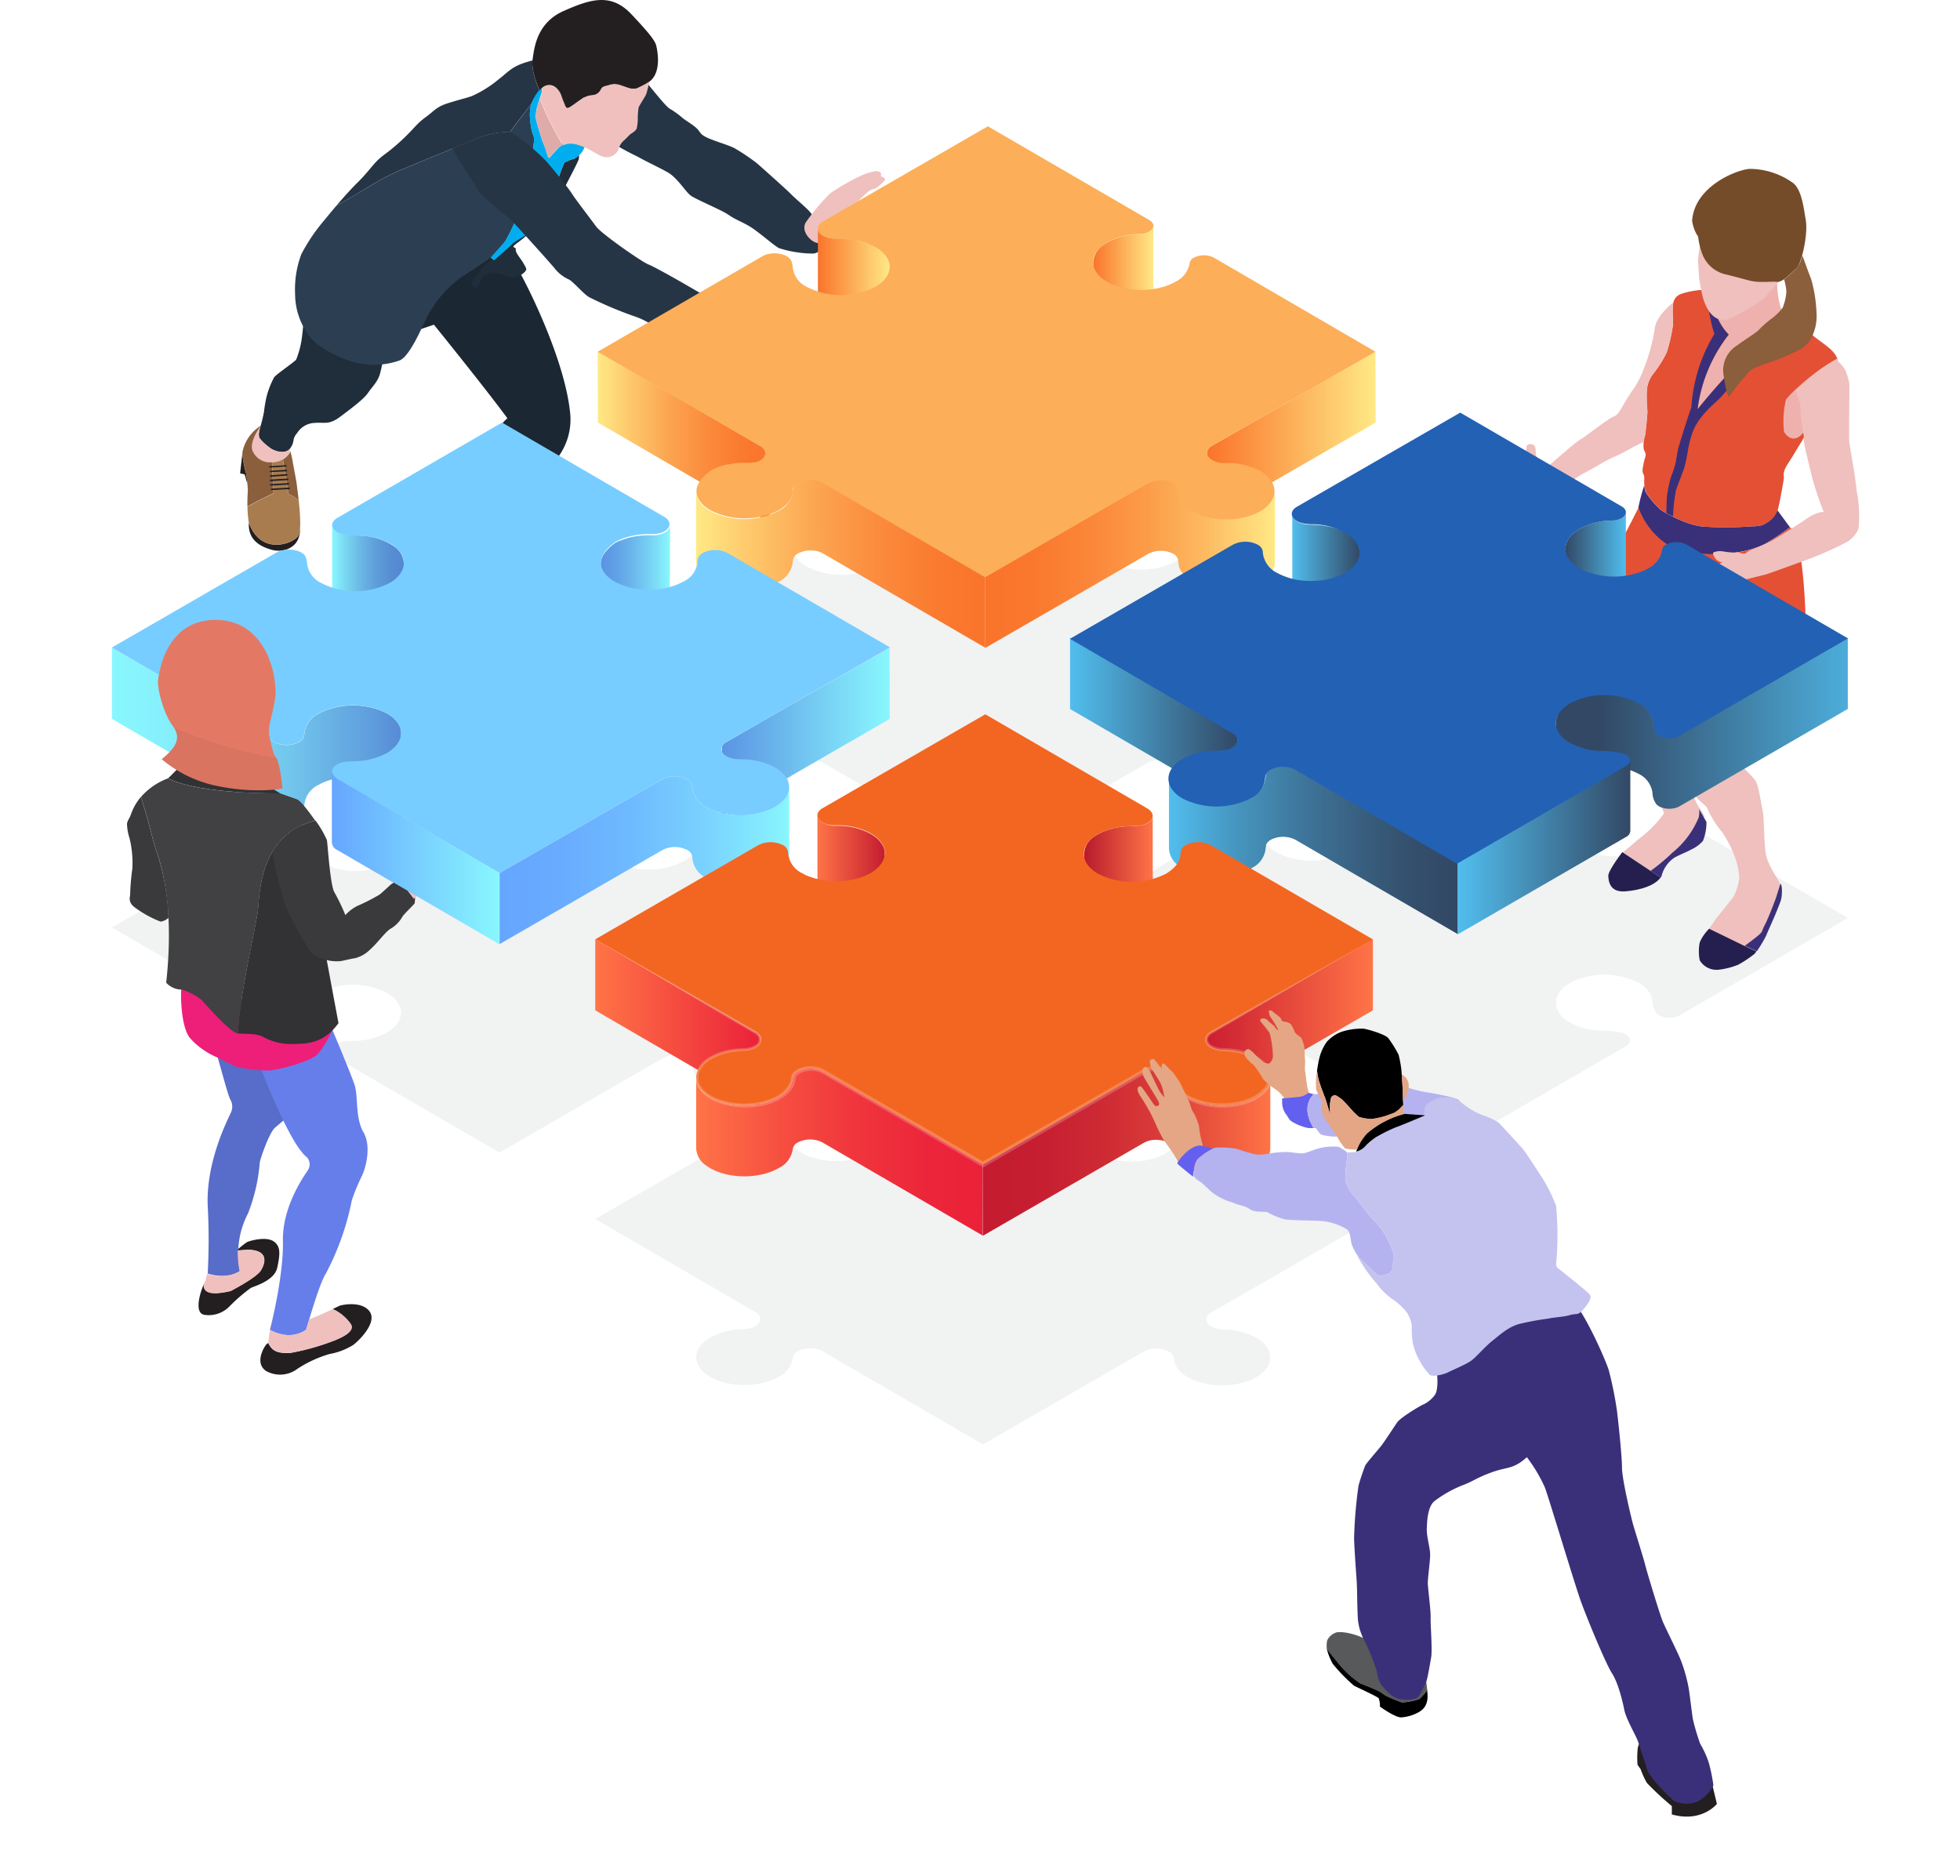
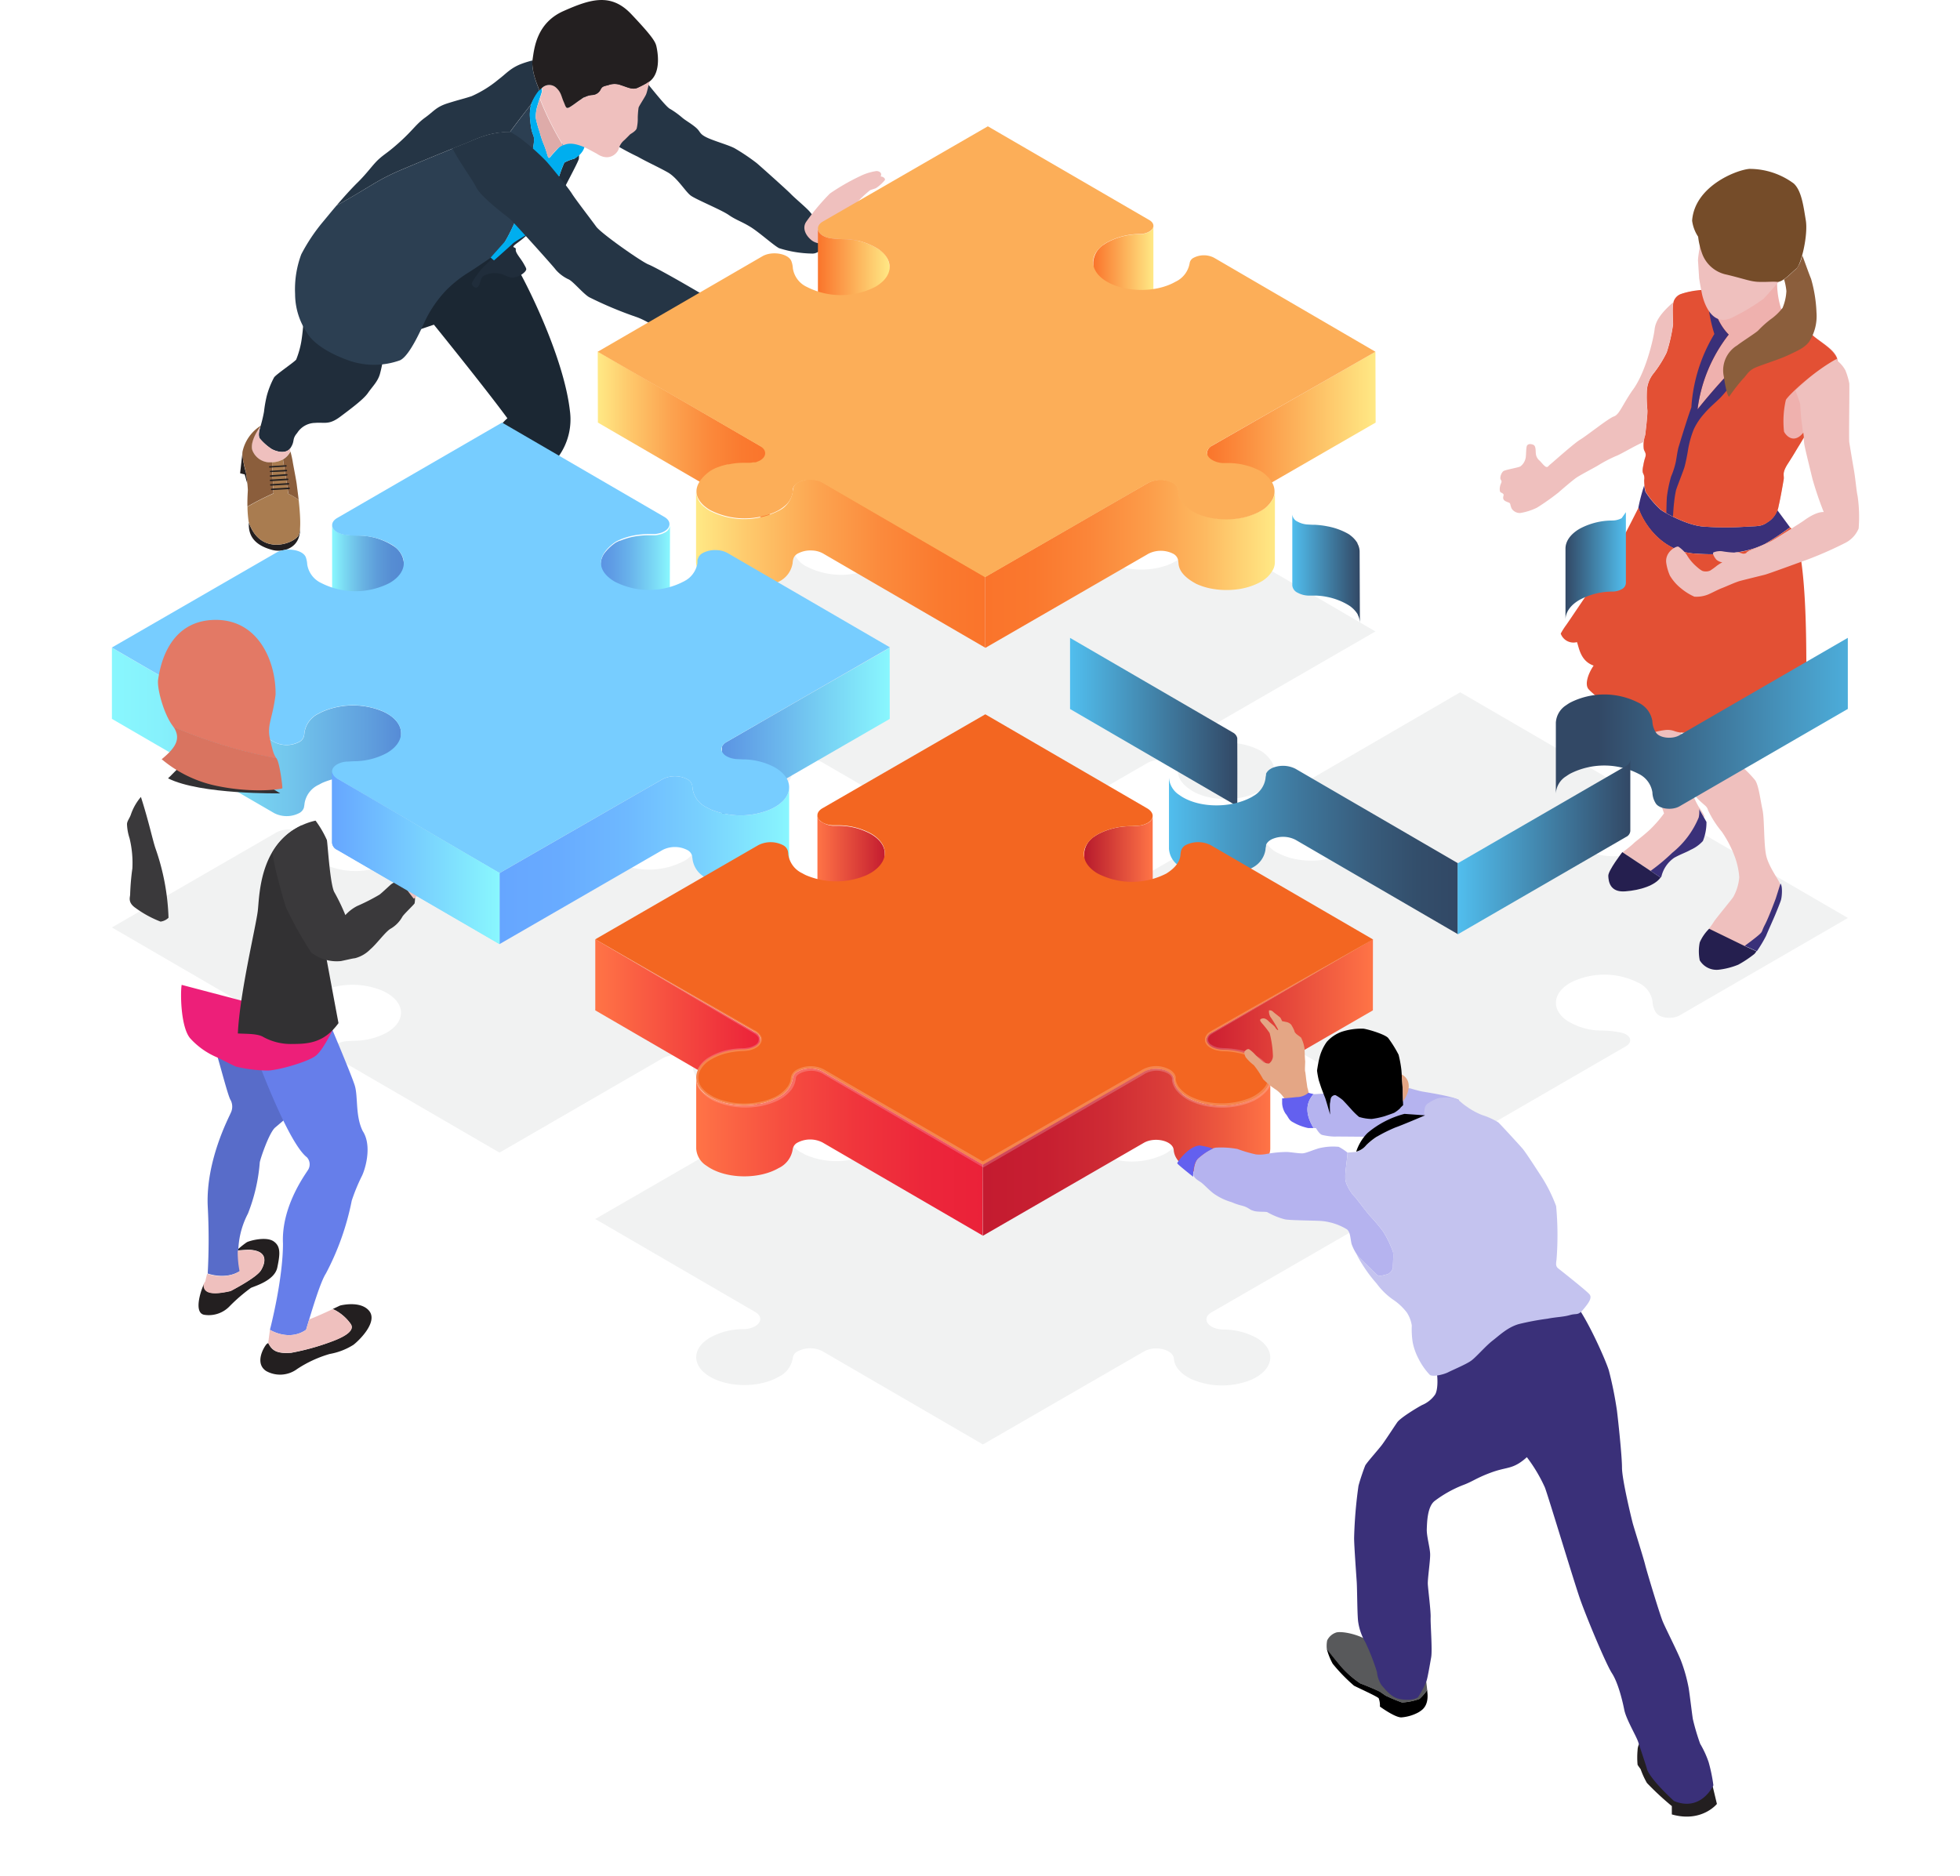
<svg xmlns="http://www.w3.org/2000/svg" xmlns:xlink="http://www.w3.org/1999/xlink" viewBox="0 0 362.18 346.74">
  <defs>
    <style>.cls-1{mask:url(#mask);filter:url(#luminosity-noclip-6);}.cls-10,.cls-13,.cls-2,.cls-4,.cls-41,.cls-6,.cls-70,.cls-72,.cls-74,.cls-8{mix-blend-mode:multiply;}.cls-2{fill:url(#radial-gradient);}.cls-3{mask:url(#mask-2);filter:url(#luminosity-noclip-7);}.cls-4{fill:url(#radial-gradient-2);}.cls-5{mask:url(#mask-3);filter:url(#luminosity-noclip-8);}.cls-6{fill:url(#radial-gradient-3);}.cls-7{mask:url(#mask-4);filter:url(#luminosity-noclip-9);}.cls-8{fill:url(#radial-gradient-4);}.cls-9{mask:url(#mask-5);filter:url(#luminosity-noclip-10);}.cls-10{fill:url(#radial-gradient-5);}.cls-11{isolation:isolate;}.cls-12{mask:url(#mask-6);}.cls-13{fill:url(#radial-gradient-6);}.cls-14{fill:#202d3b;}.cls-15{fill:#1b2733;}.cls-16{fill:#2c3f52;}.cls-17{fill:#253545;}.cls-18{fill:none;}.cls-19{fill:#00aeef;}.cls-20{fill:#deaba9;}.cls-21{fill:#efc0be;}.cls-22{fill:#231f20;}.cls-23{fill:#8b5e3c;}.cls-24{fill:#a97c50;}.cls-25{fill:#f1f2f2;}.cls-26{fill:url(#linear-gradient);}.cls-27{fill:url(#linear-gradient-2);}.cls-28{fill:url(#linear-gradient-3);}.cls-29{fill:url(#linear-gradient-4);}.cls-30{fill:url(#linear-gradient-5);}.cls-31{fill:url(#linear-gradient-6);}.cls-32{fill:#fcae58;}.cls-33{fill:url(#linear-gradient-7);}.cls-34{fill:url(#linear-gradient-8);}.cls-35{fill:url(#linear-gradient-9);}.cls-36{fill:url(#linear-gradient-10);}.cls-37{fill:url(#linear-gradient-11);}.cls-38{fill:#77cdff;}.cls-39{fill:url(#linear-gradient-12);}.cls-40{mask:url(#mask-7);}.cls-41{fill:url(#radial-gradient-7);}.cls-42{fill:#efb1ae;}.cls-43{fill:#3a3079;}.cls-44{fill:#251f4f;}.cls-45{fill:#e35034;}.cls-46{fill:#754c29;}.cls-47{fill:url(#linear-gradient-13);}.cls-48{fill:url(#linear-gradient-14);}.cls-49{fill:url(#linear-gradient-15);}.cls-50{fill:url(#linear-gradient-16);}.cls-51{fill:url(#linear-gradient-17);}.cls-52{fill:#2361b4;}.cls-53{fill:url(#linear-gradient-18);}.cls-54{fill:#eda27a;}.cls-55,.cls-63{fill:#fff;}.cls-56{fill:url(#linear-gradient-19);}.cls-57{fill:url(#linear-gradient-20);}.cls-58{fill:url(#linear-gradient-21);}.cls-59{fill:url(#linear-gradient-22);}.cls-60{fill:#f36621;}.cls-61{fill:url(#linear-gradient-23);}.cls-62{fill:url(#linear-gradient-24);}.cls-63{opacity:0.2;}.cls-64{fill:#e4a685;}.cls-65{fill:#6360ef;}.cls-66{fill:#b5b3ef;}.cls-67{fill:#58595b;}.cls-68{fill:#c4c3ef;}.cls-69{mask:url(#mask-8);}.cls-70{fill:url(#radial-gradient-8);}.cls-71{mask:url(#mask-9);}.cls-72{fill:url(#radial-gradient-9);}.cls-73{mask:url(#mask-10);}.cls-74{fill:url(#radial-gradient-10);}.cls-75{fill:#323133;}.cls-76{fill:#3a393b;}.cls-77{fill:#586cc9;}.cls-78{fill:#667eea;}.cls-79{fill:#ed1f79;}.cls-80{fill:#414042;}.cls-81{fill:#e37965;}.cls-82{fill:#d97460;}.cls-83{filter:url(#luminosity-noclip-5);}.cls-84{filter:url(#luminosity-noclip-4);}.cls-85{filter:url(#luminosity-noclip-3);}.cls-86{filter:url(#luminosity-noclip-2);}.cls-87{filter:url(#luminosity-noclip);}</style>
    <filter id="luminosity-noclip" x="5.31" y="-8334.86" width="100.33" height="32766" filterUnits="userSpaceOnUse" color-interpolation-filters="sRGB">
      <feFlood flood-color="#fff" result="bg" />
      <feBlend in="SourceGraphic" in2="bg" />
    </filter>
    <mask id="mask" x="5.31" y="-8334.86" width="100.33" height="32766" maskUnits="userSpaceOnUse">
      <g class="cls-87" />
    </mask>
    <radialGradient id="radial-gradient" cx="55.48" cy="-21.83" r="50.16" gradientTransform="translate(0 105.04) scale(1 0.52)" gradientUnits="userSpaceOnUse">
      <stop offset="0" stop-color="#fff" />
      <stop offset="0.09" stop-color="#f7f7f7" />
      <stop offset="0.22" stop-color="#e0e0e0" />
      <stop offset="0.39" stop-color="#bcbcbc" />
      <stop offset="0.58" stop-color="#898989" />
      <stop offset="0.79" stop-color="#484848" />
      <stop offset="1" />
    </radialGradient>
    <filter id="luminosity-noclip-2" x="261.85" y="-8334.86" width="100.33" height="32766" filterUnits="userSpaceOnUse" color-interpolation-filters="sRGB">
      <feFlood flood-color="#fff" result="bg" />
      <feBlend in="SourceGraphic" in2="bg" />
    </filter>
    <mask id="mask-2" x="261.85" y="-8334.86" width="100.33" height="32766" maskUnits="userSpaceOnUse">
      <g class="cls-86" />
    </mask>
    <radialGradient id="radial-gradient-2" cx="312.02" cy="112.95" r="50.16" gradientTransform="translate(0 105.04) scale(1 0.52)" gradientUnits="userSpaceOnUse">
      <stop offset="0" stop-color="#fff" />
      <stop offset="0.09" stop-color="#f7f7f7" />
      <stop offset="0.22" stop-color="#e0e0e0" />
      <stop offset="0.39" stop-color="#bcbcbc" />
      <stop offset="0.58" stop-color="#898989" />
      <stop offset="0.79" stop-color="#484848" />
      <stop offset="1" />
    </radialGradient>
    <filter id="luminosity-noclip-3" x="0" y="-8334.86" width="100.33" height="32766" filterUnits="userSpaceOnUse" color-interpolation-filters="sRGB">
      <feFlood flood-color="#fff" result="bg" />
      <feBlend in="SourceGraphic" in2="bg" />
    </filter>
    <mask id="mask-3" x="0" y="-8334.86" width="100.33" height="32766" maskUnits="userSpaceOnUse">
      <g class="cls-85" />
    </mask>
    <radialGradient id="radial-gradient-3" cx="50.16" cy="267.53" r="50.16" gradientTransform="translate(0 105.04) scale(1 0.52)" gradientUnits="userSpaceOnUse">
      <stop offset="0" stop-color="#fff" />
      <stop offset="0.11" stop-color="#ececec" />
      <stop offset="0.33" stop-color="#b9b9b9" />
      <stop offset="0.64" stop-color="#686868" />
      <stop offset="1" />
    </radialGradient>
    <filter id="luminosity-noclip-4" x="205.42" y="-8334.86" width="100.33" height="32766" filterUnits="userSpaceOnUse" color-interpolation-filters="sRGB">
      <feFlood flood-color="#fff" result="bg" />
      <feBlend in="SourceGraphic" in2="bg" />
    </filter>
    <mask id="mask-4" x="205.42" y="-8334.86" width="100.33" height="32766" maskUnits="userSpaceOnUse">
      <g class="cls-84" />
    </mask>
    <radialGradient id="radial-gradient-4" cx="255.59" cy="384.84" r="50.16" xlink:href="#radial-gradient-3" />
    <filter id="luminosity-noclip-5" x="250.23" y="-8334.86" width="100.33" height="32766" filterUnits="userSpaceOnUse" color-interpolation-filters="sRGB">
      <feFlood flood-color="#fff" result="bg" />
      <feBlend in="SourceGraphic" in2="bg" />
    </filter>
    <mask id="mask-5" x="250.23" y="-8334.86" width="100.33" height="32766" maskUnits="userSpaceOnUse">
      <g class="cls-83" />
    </mask>
    <radialGradient id="radial-gradient-5" cx="300.39" cy="418.51" r="50.16" xlink:href="#radial-gradient-3" />
    <filter id="luminosity-noclip-6" x="5.31" y="67.92" width="100.33" height="51.73" filterUnits="userSpaceOnUse" color-interpolation-filters="sRGB">
      <feFlood flood-color="#fff" result="bg" />
      <feBlend in="SourceGraphic" in2="bg" />
    </filter>
    <mask id="mask-6" x="5.31" y="67.92" width="100.33" height="51.73" maskUnits="userSpaceOnUse">
      <g class="cls-1">
        <ellipse class="cls-2" cx="55.48" cy="93.79" rx="50.16" ry="25.87" />
      </g>
    </mask>
    <radialGradient id="radial-gradient-6" cx="55.48" cy="-21.83" r="50.16" gradientTransform="translate(0 105.04) scale(1 0.52)" gradientUnits="userSpaceOnUse">
      <stop offset="0" stop-color="#a9b4c0" />
      <stop offset="0.19" stop-color="#b1bbc6" />
      <stop offset="0.48" stop-color="#c8cfd6" />
      <stop offset="0.84" stop-color="#eceef1" />
      <stop offset="1" stop-color="#fff" />
    </radialGradient>
    <linearGradient id="linear-gradient" x1="201.99" y1="51.67" x2="213.17" y2="51.67" gradientUnits="userSpaceOnUse">
      <stop offset="0" stop-color="#fa742b" />
      <stop offset="1" stop-color="#ffe985" />
    </linearGradient>
    <linearGradient id="linear-gradient-2" x1="151.14" y1="52.36" x2="164.44" y2="52.36" xlink:href="#linear-gradient" />
    <linearGradient id="linear-gradient-3" x1="110.45" y1="80.75" x2="142.23" y2="80.75" gradientUnits="userSpaceOnUse">
      <stop offset="0" stop-color="#ffe985" />
      <stop offset="0.18" stop-color="#fec96c" />
      <stop offset="0.42" stop-color="#fca450" />
      <stop offset="0.64" stop-color="#fb8a3c" />
      <stop offset="0.84" stop-color="#fa7a2f" />
      <stop offset="1" stop-color="#fa742b" />
    </linearGradient>
    <linearGradient id="linear-gradient-4" x1="223.09" y1="80.88" x2="254.2" y2="80.88" xlink:href="#linear-gradient" />
    <linearGradient id="linear-gradient-5" x1="182.07" y1="104.18" x2="235.62" y2="104.18" gradientUnits="userSpaceOnUse">
      <stop offset="0" stop-color="#fa742b" />
      <stop offset="0.17" stop-color="#fa782e" />
      <stop offset="0.36" stop-color="#fb8639" />
      <stop offset="0.56" stop-color="#fc9c49" />
      <stop offset="0.76" stop-color="#fdba61" />
      <stop offset="0.96" stop-color="#ffe17f" />
      <stop offset="1" stop-color="#ffe985" />
    </linearGradient>
    <linearGradient id="linear-gradient-6" x1="128.63" y1="104.16" x2="182.11" y2="104.16" xlink:href="#linear-gradient-3" />
    <linearGradient id="linear-gradient-7" x1="111.03" y1="107.08" x2="123.77" y2="107.08" gradientUnits="userSpaceOnUse">
      <stop offset="0" stop-color="#5b94e3" />
      <stop offset="0.17" stop-color="#5f9de5" />
      <stop offset="0.44" stop-color="#6ab5ec" />
      <stop offset="0.79" stop-color="#7cdbf6" />
      <stop offset="1" stop-color="#89f7fe" />
    </linearGradient>
    <linearGradient id="linear-gradient-8" x1="61.38" y1="107.11" x2="74.67" y2="107.11" gradientUnits="userSpaceOnUse">
      <stop offset="0" stop-color="#89f7fe" />
      <stop offset="0.19" stop-color="#79d6f1" />
      <stop offset="0.42" stop-color="#69b4e3" />
      <stop offset="0.63" stop-color="#5d9cd9" />
      <stop offset="0.83" stop-color="#568dd3" />
      <stop offset="1" stop-color="#5488d1" />
    </linearGradient>
    <linearGradient id="linear-gradient-9" x1="133.42" y1="135.41" x2="164.44" y2="135.41" gradientUnits="userSpaceOnUse">
      <stop offset="0" stop-color="#5b94e3" />
      <stop offset="1" stop-color="#89f7fe" />
    </linearGradient>
    <linearGradient id="linear-gradient-10" x1="92.3" y1="158.93" x2="145.86" y2="158.93" gradientUnits="userSpaceOnUse">
      <stop offset="0" stop-color="#66a6ff" />
      <stop offset="0.2" stop-color="#68abff" />
      <stop offset="0.44" stop-color="#6eb9ff" />
      <stop offset="0.7" stop-color="#79d1fe" />
      <stop offset="0.97" stop-color="#87f2fe" />
      <stop offset="1" stop-color="#89f7fe" />
    </linearGradient>
    <linearGradient id="linear-gradient-11" x1="20.68" y1="135.27" x2="74.16" y2="135.27" gradientUnits="userSpaceOnUse">
      <stop offset="0" stop-color="#89f7fe" />
      <stop offset="0.16" stop-color="#86f1fc" />
      <stop offset="0.37" stop-color="#7ee1f6" />
      <stop offset="0.62" stop-color="#72c5ec" />
      <stop offset="0.88" stop-color="#60a0de" />
      <stop offset="1" stop-color="#568bd6" />
    </linearGradient>
    <linearGradient id="linear-gradient-12" x1="61.36" y1="158.53" x2="92.34" y2="158.53" gradientUnits="userSpaceOnUse">
      <stop offset="0" stop-color="#66a6ff" />
      <stop offset="1" stop-color="#89f7fe" />
    </linearGradient>
    <filter id="luminosity-noclip-7" x="261.85" y="137.42" width="100.33" height="51.73" filterUnits="userSpaceOnUse" color-interpolation-filters="sRGB">
      <feFlood flood-color="#fff" result="bg" />
      <feBlend in="SourceGraphic" in2="bg" />
    </filter>
    <mask id="mask-7" x="261.85" y="137.42" width="100.33" height="51.73" maskUnits="userSpaceOnUse">
      <g class="cls-3">
        <ellipse class="cls-4" cx="312.02" cy="163.29" rx="50.16" ry="25.87" />
      </g>
    </mask>
    <radialGradient id="radial-gradient-7" cx="312.02" cy="112.95" r="50.16" gradientTransform="translate(0 105.04) scale(1 0.52)" gradientUnits="userSpaceOnUse">
      <stop offset="0" stop-color="#a3b2c0" />
      <stop offset="0.18" stop-color="#abb9c6" />
      <stop offset="0.45" stop-color="#c2ccd5" />
      <stop offset="0.8" stop-color="#e6eaee" />
      <stop offset="1" stop-color="#fff" />
    </radialGradient>
    <linearGradient id="linear-gradient-13" x1="238.76" y1="105.05" x2="251.29" y2="105.05" gradientUnits="userSpaceOnUse">
      <stop offset="0" stop-color="#51beee" />
      <stop offset="1" stop-color="#324865" />
    </linearGradient>
    <linearGradient id="linear-gradient-14" x1="289.27" y1="104.58" x2="300.47" y2="104.58" gradientUnits="userSpaceOnUse">
      <stop offset="0" stop-color="#324865" />
      <stop offset="1" stop-color="#51beee" />
    </linearGradient>
    <linearGradient id="linear-gradient-15" x1="197.73" y1="133.7" x2="228.67" y2="133.7" xlink:href="#linear-gradient-13" />
    <linearGradient id="linear-gradient-16" x1="215.93" y1="157.07" x2="269.39" y2="157.07" gradientUnits="userSpaceOnUse">
      <stop offset="0" stop-color="#51beee" />
      <stop offset="0.21" stop-color="#4799c4" />
      <stop offset="0.46" stop-color="#3e769b" />
      <stop offset="0.68" stop-color="#385d7d" />
      <stop offset="0.86" stop-color="#334e6b" />
      <stop offset="1" stop-color="#324865" />
    </linearGradient>
    <linearGradient id="linear-gradient-17" x1="295.39" y1="133.65" x2="349.38" y2="133.65" xlink:href="#linear-gradient-14" />
    <linearGradient id="linear-gradient-18" x1="269.36" y1="156.53" x2="301.3" y2="156.53" xlink:href="#linear-gradient-13" />
    <linearGradient id="linear-gradient-19" x1="151" y1="160.77" x2="163.52" y2="160.77" gradientUnits="userSpaceOnUse">
      <stop offset="0" stop-color="#ff7446" />
      <stop offset="1" stop-color="#c41c30" />
    </linearGradient>
    <linearGradient id="linear-gradient-20" x1="200.27" y1="160.71" x2="213.04" y2="160.71" gradientUnits="userSpaceOnUse">
      <stop offset="0" stop-color="#eb2139" />
      <stop offset="0.02" stop-color="#b81b2d" />
      <stop offset="1" stop-color="#ff7446" />
    </linearGradient>
    <linearGradient id="linear-gradient-21" x1="109.98" y1="189.39" x2="140.52" y2="189.39" gradientUnits="userSpaceOnUse">
      <stop offset="0" stop-color="#ff7446" />
      <stop offset="1" stop-color="#eb2139" />
    </linearGradient>
    <linearGradient id="linear-gradient-22" x1="222.95" y1="189.41" x2="253.73" y2="189.41" gradientUnits="userSpaceOnUse">
      <stop offset="0" stop-color="#cc1d31" />
      <stop offset="1" stop-color="#ff7446" />
    </linearGradient>
    <linearGradient id="linear-gradient-23" x1="128.69" y1="212.91" x2="181.64" y2="212.91" gradientUnits="userSpaceOnUse">
      <stop offset="0" stop-color="#ff7446" />
      <stop offset="0.02" stop-color="#fe7146" />
      <stop offset="0.3" stop-color="#f64e40" />
      <stop offset="0.56" stop-color="#f0353c" />
      <stop offset="0.8" stop-color="#ec263a" />
      <stop offset="1" stop-color="#eb2139" />
    </linearGradient>
    <linearGradient id="linear-gradient-24" x1="181.6" y1="212.9" x2="234.77" y2="212.9" gradientUnits="userSpaceOnUse">
      <stop offset="0" stop-color="#c41b30" />
      <stop offset="0.22" stop-color="#c71f31" />
      <stop offset="0.43" stop-color="#ce2b34" />
      <stop offset="0.64" stop-color="#db3e39" />
      <stop offset="0.84" stop-color="#ee5a3f" />
      <stop offset="1" stop-color="#ff7446" />
    </linearGradient>
    <filter id="luminosity-noclip-8" x="0" y="217.14" width="100.33" height="51.73" filterUnits="userSpaceOnUse" color-interpolation-filters="sRGB">
      <feFlood flood-color="#fff" result="bg" />
      <feBlend in="SourceGraphic" in2="bg" />
    </filter>
    <mask id="mask-8" x="0" y="217.14" width="100.33" height="51.73" maskUnits="userSpaceOnUse">
      <g class="cls-5">
        <ellipse class="cls-6" cx="50.16" cy="243.01" rx="50.16" ry="25.87" />
      </g>
    </mask>
    <radialGradient id="radial-gradient-8" cx="50.16" cy="267.53" r="50.16" gradientTransform="translate(0 105.04) scale(1 0.52)" gradientUnits="userSpaceOnUse">
      <stop offset="0" stop-color="#a9b4c0" />
      <stop offset="0.28" stop-color="#bcc5ce" />
      <stop offset="0.83" stop-color="#eef0f3" />
      <stop offset="1" stop-color="#fff" />
    </radialGradient>
    <filter id="luminosity-noclip-9" x="205.42" y="277.64" width="100.33" height="51.73" filterUnits="userSpaceOnUse" color-interpolation-filters="sRGB">
      <feFlood flood-color="#fff" result="bg" />
      <feBlend in="SourceGraphic" in2="bg" />
    </filter>
    <mask id="mask-9" x="205.42" y="277.64" width="100.33" height="51.73" maskUnits="userSpaceOnUse">
      <g class="cls-7">
        <ellipse class="cls-8" cx="255.59" cy="303.51" rx="50.16" ry="25.87" />
      </g>
    </mask>
    <radialGradient id="radial-gradient-9" cx="255.59" cy="384.84" r="50.16" xlink:href="#radial-gradient-8" />
    <filter id="luminosity-noclip-10" x="250.23" y="295" width="100.33" height="51.73" filterUnits="userSpaceOnUse" color-interpolation-filters="sRGB">
      <feFlood flood-color="#fff" result="bg" />
      <feBlend in="SourceGraphic" in2="bg" />
    </filter>
    <mask id="mask-10" x="250.23" y="295" width="100.33" height="51.73" maskUnits="userSpaceOnUse">
      <g class="cls-9">
        <ellipse class="cls-10" cx="300.39" cy="320.87" rx="50.16" ry="25.87" />
      </g>
    </mask>
    <radialGradient id="radial-gradient-10" cx="300.39" cy="418.51" r="50.16" xlink:href="#radial-gradient-8" />
  </defs>
  <title>Asset 10exclamationpoint</title>
  <g class="cls-11">
    <g id="Layer_2" data-name="Layer 2">
      <g id="Layer_1-2" data-name="Layer 1">
        <g class="cls-12">
          <ellipse class="cls-13" cx="55.48" cy="93.79" rx="50.16" ry="25.87" />
        </g>
        <path class="cls-14" d="M56.15,57.2a40.06,40.06,0,0,1-.42,5.58,16.35,16.35,0,0,1-1,3.67c-.32.45-3.67,2.7-4.08,3.29a15.77,15.77,0,0,0-1.37,3.48,24.44,24.44,0,0,0-.5,2.89,25.63,25.63,0,0,1-.69,2.83c-.14.42-.5,1.7,0,2.2A9.94,9.94,0,0,0,50.24,83c.87.46,2.66,1,3.48-.28s.18-1.51,1.19-2.7a4,4,0,0,1,3.3-1.87C60,78,60.77,78.58,62.88,77s4.34-3.25,5.12-4.39,1.79-2.06,2.2-3.48A25.6,25.6,0,0,0,70.84,66Z" />
        <path class="cls-15" d="M95.38,49.14c2.24,3.8,8.83,17.12,9.93,26.78a11.69,11.69,0,0,1-2,8.29c-.74,3.48-1.93,10.44-2,11.17s.73,4.94.78,5.31-2.75,4-7-.23a75,75,0,0,0-1.79-7.74c-.64-2.1-4.9-10.89.46-15.42C89.7,71.76,80.18,60,80.18,60l-3.89,1.32.87-7.87s6.73-7.78,7.69-8.19S95.38,49.14,95.38,49.14Z" />
        <path class="cls-16" d="M94.23,24.42c-3.84,0-6.27,1.33-8.24,2.11s-5.44,2.15-11.4,4.67C69.52,33.34,69.3,34,62.17,38c-1,1.17-1.89,2.28-2.5,3a33.33,33.33,0,0,0-4,6,18.5,18.5,0,0,0-1.14,7.33,12.87,12.87,0,0,0,2.15,7.09c1.14,2,4,3.85,7.69,5.17a14.13,14.13,0,0,0,9.52,0c1.88-.82,4.17-6.31,4.81-7.6a22.1,22.1,0,0,1,3.71-5.31,22.67,22.67,0,0,1,3.75-3.06c1.28-.78,3.43-2.25,5.08-3.39s3.39-5,3.94-6.27A123.32,123.32,0,0,0,98.4,28c.73-3.93-.09-1.87-.41-5.76a7.63,7.63,0,0,1,.18-3C96.72,21.1,95,23.36,94.23,24.42Z" />
        <path class="cls-14" d="M106.09,29.34a7.87,7.87,0,0,0-1.81.71,23.65,23.65,0,0,0-.89,2.34,29.42,29.42,0,0,1-6,9.29,9.07,9.07,0,0,1-1.31,1.64,17.63,17.63,0,0,0-3.14,2.47c-.21.38-3.51,3.4-3.92,3.88s-2,2.51-1.82,2.88.69.9,1.14.41.41-1.61,1.06-2a4.4,4.4,0,0,1,2.85-.41c1.17.21,1.75.89,2.71.72A3.48,3.48,0,0,0,97,50.22c.37-.48.34-.48-.24-1.51s-1.55-2-1.45-2.61-1.25-.1.32-1.24,2.33-2,3.56-3a17.17,17.17,0,0,0,4-4.91c.69-1.58,3.68-7,3.78-7.62a4.38,4.38,0,0,0,0-.77A2.82,2.82,0,0,1,106.09,29.34Z" />
        <path class="cls-17" d="M99.71,16.76c-.47-1.09-1.53-3.71-1.31-5.59a19.47,19.47,0,0,0-1.88.57c-2.15.78-2.93,1.83-4.39,2.93a21,21,0,0,1-5,3.11c-1.56.51-2.15.6-4.35,1.29s-2.56,1.46-4.21,2.65S76.33,24,74,26.12,71.16,28.36,70,29.41,67.87,32,65.9,33.9C64.8,35,63.41,36.54,62.17,38c7.13-4,7.35-4.67,12.42-6.81,6-2.52,9.43-3.89,11.4-4.67s4.4-2.15,8.24-2.11c.74-1.06,2.49-3.32,3.94-5.19A9.83,9.83,0,0,1,99.71,16.76Z" />
        <path class="cls-18" d="M99.71,16.76a3.34,3.34,0,0,1,.37-.38c0-.05,0-.09,0-.13C99.92,16.44,99.81,16.6,99.71,16.76Z" />
        <path class="cls-17" d="M118.63,14.17c3.89,4.85,4.81,5.81,5.27,6a15.83,15.83,0,0,1,2.15,1.56c.64.55,1.6,1.05,2.52,1.83s.59,1.14,2,1.83,4.26,1.46,5.27,2.06a37.76,37.76,0,0,1,4,2.7c.91.78,5.63,5,6.32,5.72s2.79,2.47,3.43,3.21,3,3.8,3.11,4.62-.87,3.16-2.56,3.16a21.22,21.22,0,0,1-6.18-1c-1-.51-3.66-2.93-5.31-3.94s-2.61-1.24-4-2.2-6-2.84-7-3.57-2.47-3.29-4.26-4.3-3.84-1.92-5.54-2.89a48.24,48.24,0,0,1-5.21-2.88c-1.7-1.24-3.79-2.65-4.32-4.39s-.54-5.59.52-6.41S118.63,14.17,118.63,14.17Z" />
        <path class="cls-19" d="M108.24,25.5c-.3-.44-1.23-.35-1.83-.3a4.76,4.76,0,0,0-1.69.64,5.83,5.83,0,0,0-1.44,1.4c-.38.39-1.31,1.42-1.56,1.74s-.41.13-.41.13-.19-.54-.28-.87a14.93,14.93,0,0,0-.66-1.83,17.56,17.56,0,0,1-.64-2A20,20,0,0,1,99,21.79a7.42,7.42,0,0,1,.41-2.56c.18-.68.55-1.67.71-2.27a1.1,1.1,0,0,0-.11-.71,8.56,8.56,0,0,0-1.86,3,7.63,7.63,0,0,0-.18,3c.32,3.89,1.14,1.83.41,5.76a123.32,123.32,0,0,1-3.25,13,32.91,32.91,0,0,1-1.78,3.57L90.66,47.6l.62.53s3.27-2.9,3.5-3.15,2.36-1.5,2.36-1.5l-.27-1.35a28.83,28.83,0,0,0,6.52-9.74,23.65,23.65,0,0,1,.89-2.34,7.87,7.87,0,0,1,1.81-.71,4,4,0,0,0,1.6-1.46C107.9,27.58,108.54,25.93,108.24,25.5Z" />
        <path class="cls-20" d="M99.43,19.23A7.42,7.42,0,0,0,99,21.79a20,20,0,0,0,.71,2.59,17.56,17.56,0,0,0,.64,2,14.93,14.93,0,0,1,.66,1.83c.09.33.28.87.28.87s.16.19.41-.13.88-1,1.32-1.49a5.37,5.37,0,0,1,1-.61,54.7,54.7,0,0,1-4.3-8.65C99.62,18.59,99.51,18.94,99.43,19.23Z" />
        <path class="cls-21" d="M117.76,16.25c-.91.37-1.83-.14-3-.51a3.25,3.25,0,0,0-2.38,0c-1,.22-1.12.33-1.37.76a1.81,1.81,0,0,1-1.58,1.06,3.63,3.63,0,0,0-2,.8c-.59.36-1.28.91-2.06,1.42s-.75,0-1.19-1-.43-1.69-1.37-2.56a1.88,1.88,0,0,0-2.69.13,1,1,0,0,1,.06.58c-.09.34-.25.81-.4,1.27a54.7,54.7,0,0,0,4.3,8.65c.95-.43,2-.45,3.94.37.59.26,1.26.65,2.24,1.17,2.34,1.61,3.88-.11,4.09-.93a3,3,0,0,1,1-1.55c.27-.24,1-1,1.1-1.09s1-.55,1.2-1.07a7.87,7.87,0,0,0,.2-2A15.38,15.38,0,0,1,118,19.9c.07-.31,1.14-1.89,1.38-2.44s.44-1.85.72-2.47A20.16,20.16,0,0,1,117.76,16.25Z" />
        <path class="cls-22" d="M121.28,8.5c-.21-.86-.9-1.95-4.64-5.9s-7.52-2.78-12.53-.55S98.72,9,98.41,11c-.28,1.9.82,4.6,1.3,5.72.1-.16.35-.43.37-.38a1.88,1.88,0,0,1,2.69-.13c.94.87.94,1.58,1.37,2.56s.42,1.47,1.19,1,1.47-1.06,2.06-1.42a3.63,3.63,0,0,1,2-.8A1.81,1.81,0,0,0,111,16.5c.25-.43.36-.54,1.37-.76a3.25,3.25,0,0,1,2.38,0c1.19.37,2.11.88,3,.51A20.16,20.16,0,0,0,120.11,15C122.27,13.24,121.48,9.36,121.28,8.5Z" />
        <path class="cls-17" d="M126.74,52.62c-.23-.14-5.64-3.25-6.92-3.75s-8.74-5.72-9.66-7-3.8-5-4.48-6.09-3.8-4.94-4.63-5.86-4.53-4.48-6.82-5.54c-3.84,0-6.27,1.33-8.24,2.11l-2.37.94c1.21,2.43,3.74,5.85,4.35,7.13.93,1.92,5.6,5.32,6.26,5.9s8.24,9,8.45,9.37A7.09,7.09,0,0,0,105,51.59c.82.3,2.7,2.63,3.85,3.32a70.9,70.9,0,0,0,8.6,3.62c2.61.87,5.63,3.25,9.71,5.63,6.13,2.33,10.8-5,10.8-5S127,52.76,126.74,52.62Z" />
        <path class="cls-21" d="M129.48,59.44a13.62,13.62,0,0,1,3.26-4.95,22.16,22.16,0,0,1,2.51-2.9c1.05-.89,2.39-3,6.16-2.37,2.25.41,2.53.76,2.27,1.14s-1.22.51-1.6.53a5.27,5.27,0,0,0-1.78.39c-.5.26-.78.38-.91.72s-.78,1.81,1.71,1.36,3.61-.57,4.23-.72,2.28.66.61,1.63-5.27,2.37-6.35,3.19-2.81,2.2-3.19,2.51-3.5,2.9-4.93,2.78S128.66,61.91,129.48,59.44Z" />
        <path class="cls-21" d="M156.35,45.14c-2.7,0-5.15.25-6.38-.74s-1.72-2.35-1-3.41a41.15,41.15,0,0,1,4.4-5.24,40.42,40.42,0,0,1,6.06-3.43,10.17,10.17,0,0,1,2.52-.71c.52,0,1.1.32.78,1,.57.05.84.39.8.64a7.22,7.22,0,0,1-1.65,1.51c-.23.12-.8.26-1.1.39a21,21,0,0,0-2.1,1.93c-.37.36-1.26,1.46-1.56,1.83a21.49,21.49,0,0,0-1.42,2c-.18.34-.55,1.16-.57,1.23s2.61.21,3.09,1.05.23,1.45-.55,1.65A11.26,11.26,0,0,1,156.35,45.14Z" />
        <path class="cls-22" d="M108.26,116.62c-2.42-.16-5.75-2.8-6.26-3.4a15.8,15.8,0,0,0-4.77-3.92,11.36,11.36,0,0,1-4.4-4.08l-.15,3.16,3.82,3a2.41,2.41,0,0,0,.34-1c3.71,1.42,4.28,3.8,5.68,5.27a14.41,14.41,0,0,0,11.7,2.13c2.52-1.31,3-2.84,2.79-4.12C114.56,117.73,110.47,116.76,108.26,116.62Z" />
        <path class="cls-22" d="M55.48,97.09h0a4.56,4.56,0,0,1-.31,1.84c-.82,1.52-7,3.88-9.18-2.36-.17,2.62,1.28,4.19,4.12,5a4.68,4.68,0,0,0,3.09-.13C55.23,100.58,55.52,98.74,55.48,97.09Z" />
        <path class="cls-22" d="M45.43,87.25a14.91,14.91,0,0,1-.63-3.59h0l-.43,3.8.84.21.49,1.7A16.43,16.43,0,0,0,45.43,87.25Z" />
        <path class="cls-21" d="M50.24,83a9.94,9.94,0,0,1-2.15-1.88c-.5-.5-.14-1.78,0-2.2l0-.06c-1,1.25-2,3.39-1.38,4.58a3.48,3.48,0,0,0,2.87,2c.1,0,.35,0,.67,0a4.35,4.35,0,0,0,2-.53,3.67,3.67,0,0,0,1.37-1.46l0-.58C52.77,83.94,51.08,83.46,50.24,83Z" />
        <path class="cls-23" d="M50.27,85.43c-.32,0-.57,0-.67,0a3.48,3.48,0,0,1-2.87-2c-.67-1.27.57-3.62,1.57-4.83a7.54,7.54,0,0,0-3.46,4.75c-.23.92.39,3,.59,3.87a32.16,32.16,0,0,1,.37,3.3c0,.29-.11,1.44-.08,3.09a50.58,50.58,0,0,1,4.82-2.45S50.33,87.71,50.27,85.43Z" />
        <path class="cls-24" d="M55.19,92.38a10.45,10.45,0,0,0-1.91-1.12s-.66-4.24-1-6.36a4.35,4.35,0,0,1-2,.53c.06,2.28.27,5.76.27,5.76a50.58,50.58,0,0,0-4.82,2.45,21.32,21.32,0,0,0,.22,2.81c2.13,6.39,8.4,4,9.22,2.48C55.69,97.94,55.45,94.75,55.19,92.38Z" />
        <path class="cls-23" d="M55.19,92.38c-.15-1.33-.3-2.39-.33-2.66-.06-.73-.68-3.77-.77-4.41a18.94,18.94,0,0,0-.42-1.87A3.67,3.67,0,0,1,52.3,84.9c.32,2.12,1,6.36,1,6.36A10.45,10.45,0,0,1,55.19,92.38Z" />
        <path class="cls-22" d="M50.16,90.57a.14.14,0,0,1,0-.27l3.27-.2h0a.15.15,0,0,1,.14.13.15.15,0,0,1-.13.15l-3.27.19Z" />
        <path class="cls-22" d="M50.08,89.74a.14.14,0,1,1,0-.27l3.23-.2h0a.15.15,0,0,1,.14.13.15.15,0,0,1-.13.15l-3.23.19Z" />
        <path class="cls-22" d="M50,88.91a.15.15,0,0,1-.14-.13.14.14,0,0,1,.13-.15l3.16-.19h0a.15.15,0,0,1,.14.13.15.15,0,0,1-.13.15L50,88.91Z" />
        <path class="cls-22" d="M50,88.1a.14.14,0,0,1-.14-.13.13.13,0,0,1,.13-.14l3-.22h0a.15.15,0,0,1,.14.13.15.15,0,0,1-.13.15l-3,.21Z" />
        <path class="cls-22" d="M50,87.24a.15.15,0,0,1-.14-.13A.14.14,0,0,1,50,87l2.92-.18h0a.15.15,0,0,1,.14.13.15.15,0,0,1-.13.15L50,87.24Z" />
        <path class="cls-22" d="M49.85,86.41a.13.13,0,0,1-.13-.12.14.14,0,0,1,.12-.14l3-.18a.12.12,0,0,1,.13.12.11.11,0,0,1-.11.13l-3,.19Z" />
        <path class="cls-23" d="M107.94,107.71a13.07,13.07,0,0,1-1.94-2.44,32,32,0,0,0-3.26-2.62c-.11.19-.22.39-.35.59l5.12,4.8Z" />
        <path class="cls-23" d="M100.72,105.37a5.58,5.58,0,0,1-2.66.79c-.92.09-1.38-.34-2.25-1s-1.1-2.38-1.25-4.71a5.3,5.3,0,0,0-1.68,3.86l0,1a11.36,11.36,0,0,0,4.4,4.08,15.8,15.8,0,0,1,4.77,3.92,10.43,10.43,0,0,0,1.52,1.26l2.71-4.68Z" />
        <path class="cls-24" d="M115.43,111.08c-.71-.5-4.24-1.67-6.11-2.47a5.14,5.14,0,0,1-1.38-.9l-.43.33-5.12-4.8a13.14,13.14,0,0,1-1.27,1.77,2,2,0,0,1-.4.36l5.51,4.43-2.71,4.68a10.63,10.63,0,0,0,4.74,2.14c2.21.14,6.3,1.11,8.75-3A4.66,4.66,0,0,0,115.43,111.08Z" />
        <path class="cls-22" d="M100.92,106.15a.11.11,0,0,1-.08,0,.12.12,0,0,1,0-.18l2-2.44a.13.13,0,0,1,.18,0,.12.12,0,0,1,0,.17l-2,2.44A.16.16,0,0,1,100.92,106.15Z" />
        <path class="cls-22" d="M101.82,106.8l-.08,0a.13.13,0,0,1,0-.18l1.88-2.31a.12.12,0,0,1,.19.15l-1.88,2.32A.12.12,0,0,1,101.82,106.8Z" />
        <path class="cls-22" d="M102.68,107.5l-.08,0a.12.12,0,0,1,0-.17l1.82-2.25a.12.12,0,0,1,.18,0,.14.14,0,0,1,0,.18l-1.83,2.24A.1.1,0,0,1,102.68,107.5Z" />
        <path class="cls-22" d="M103.58,108.16a.11.11,0,0,1-.08,0,.12.12,0,0,1,0-.17l1.74-2.14a.13.13,0,0,1,.18,0,.14.14,0,0,1,0,.18l-1.74,2.14A.13.13,0,0,1,103.58,108.16Z" />
        <path class="cls-22" d="M104.46,108.84a.13.13,0,0,1-.08,0,.12.12,0,0,1,0-.17l1.67-2a.12.12,0,0,1,.17,0,.12.12,0,0,1,0,.18l-1.66,2A.1.1,0,0,1,104.46,108.84Z" />
        <path class="cls-22" d="M105.29,109.59a.11.11,0,0,1-.08,0,.14.14,0,0,1,0-.18l1.64-2a.14.14,0,0,1,.18,0,.13.13,0,0,1,0,.18l-1.64,2A.14.14,0,0,1,105.29,109.59Z" />
        <path class="cls-21" d="M95.06,100.46c0-.15-.06-.29-.08-.44l-.42.38c.15,2.33.44,4,1.25,4.71s1.33,1.14,2.25,1a5.58,5.58,0,0,0,2.66-.79,2,2,0,0,0,.4-.36,13.14,13.14,0,0,0,1.27-1.77l.09-.14a6.42,6.42,0,0,1-.62-2C101.09,102.1,98.58,103.91,95.06,100.46Z" />
        <path class="cls-25" d="M233,138.77a12.86,12.86,0,0,0-5.93-1.51l-1.13,0a4.5,4.5,0,0,1-1.9-.52c-1.18-.69-1.36-1.87,0-2.66l30.12-17.39L224.34,99.31a4.15,4.15,0,0,0-3.76,0,1.31,1.31,0,0,0-.75,1,4.61,4.61,0,0,1-2.63,3.43c-3.73,2.16-9.92,2-13.3-.44-2.59-1.88-2.54-4.62.12-6.49.19-.13.39-.26.6-.38a12.94,12.94,0,0,1,6-1.51,3.61,3.61,0,0,0,1.71-.43c1-.56,1.14-1.53,0-2.18L182.54,75,152.1,92.6c-1.8,1-.93,2.83,1.56,3.14q1,.12,2.22.15a12.06,12.06,0,0,1,6.52,1.89c2.64,1.86,2.67,4.6,0,6.49-.22.15-.45.3-.69.44a13.9,13.9,0,0,1-12.62,0,4.54,4.54,0,0,1-2.58-3.44,4.35,4.35,0,0,0-.26-1.29c-.51-1.44-3.61-2-5.41-.91l-30.44,17.57,30,17.44c1.34.78,1.17,2,0,2.65a2.74,2.74,0,0,1-.53.24l-.15.06-.22.05-.17.06-.17,0a3.16,3.16,0,0,1-.52.08h-.1l-.53,0-.37,0h-.46a15.07,15.07,0,0,0-2.13.21l-.44.08-.24.05-.68.17-.42.13c-.31.1-.55.18-.74.26l-.44.18-.28.13-.61.34c-2.33,1.69-3,3.47-2.27,5a4.78,4.78,0,0,0,1.33,1.61l.26.19a7.57,7.57,0,0,0,.66.44,14,14,0,0,0,9.39,1.19l.65-.16a11.26,11.26,0,0,0,2.6-1,7.77,7.77,0,0,0,1.09-.77,4,4,0,0,0,1.53-2.67.43.43,0,0,1,0,0l0-.33c0-.2.05-.29.07-.38v0a.06.06,0,0,1,0,0,1.74,1.74,0,0,1,.89-1,4.46,4.46,0,0,1,1.88-.53,5.58,5.58,0,0,1,.71,0,4.53,4.53,0,0,1,2,.54l30,17.44,30.12-17.39a5,5,0,0,1,4.58,0,1.73,1.73,0,0,1,.9,1.11c0,.21.06.42.1.88.18,1.21,1.08,2.39,3.22,3.56a12.41,12.41,0,0,0,2.76.89,15.31,15.31,0,0,0,5,.12,12.41,12.41,0,0,0,3.73-1.12,4.76,4.76,0,0,0,.45-.24,5.44,5.44,0,0,0,2.4-2.47,3.2,3.2,0,0,0-.25-2.9A6.17,6.17,0,0,0,233,138.77Z" />
        <path class="cls-25" d="M92.77,129.78l30,17.43c1.34.78,1.16,2,0,2.65a3.12,3.12,0,0,1-.69.3,5.36,5.36,0,0,1-1.08.21c-.3,0-.46,0-.62,0l-.83,0a13.6,13.6,0,0,0-2.13.2l-.56.1c-.34.08-.68.16-1,.26a11.41,11.41,0,0,0-1.33.49c-.34.15-.59.28-.83.41-3.3,2.34-3.38,4.86-1,6.72l.25.2.67.43a13.91,13.91,0,0,0,12.64,0,4.63,4.63,0,0,0,2.62-3.44c0-.13,0-.25,0-.38s0-.29.07-.38a1.76,1.76,0,0,1,.91-1.11,4.86,4.86,0,0,1,2.59-.54,4.57,4.57,0,0,1,2,.54l30,17.44-30.12,17.39c-1.36.78-1.18,2,0,2.65a4.32,4.32,0,0,0,1.9.52c.36,0,.73,0,1.12,0a12.77,12.77,0,0,1,5.93,1.51c3.43,2,3.46,5.22.08,7.24a9,9,0,0,1-.88.47,14.28,14.28,0,0,1-11.2,0c-.23-.11-.44-.22-.65-.34a4.56,4.56,0,0,1-2.6-3.44,6.62,6.62,0,0,0-.08-.66,1.72,1.72,0,0,0-.9-1.1,5,5,0,0,0-4.58,0L92.3,213l-30-17.43c-1.34-.78-1.17-2,0-2.66a4.41,4.41,0,0,1,1.8-.51c.45,0,.92-.06,1.42-.07a12.67,12.67,0,0,0,5.95-1.51c3.73-2.15,3.5-5.74-.72-7.7a14.32,14.32,0,0,0-11.2,0c-.23.11-.45.23-.66.35A4.6,4.6,0,0,0,56.28,187a5.2,5.2,0,0,1-.13.82,1.69,1.69,0,0,1-.89,1,5,5,0,0,1-4.58,0l-30-17.43,30.44-17.58c1.8-1,4.91-.52,5.42.92a4.69,4.69,0,0,1,.25,1.28,4.54,4.54,0,0,0,2.59,3.44,13.9,13.9,0,0,0,12.62,0,5.28,5.28,0,0,0,.68-.44c2.62-1.88,2.6-4.62,0-6.49a12.09,12.09,0,0,0-6.53-1.89,21.16,21.16,0,0,1-2.22-.15c-2.48-.3-3.36-2.1-1.56-3.14Z" />
        <path class="cls-25" d="M269.83,127.93l29.84,17.35c1.11.64.94,1.61,0,2.16a3.74,3.74,0,0,1-1.74.44,12.69,12.69,0,0,0-6,1.51c-3.74,2.15-3.5,5.74.72,7.7a14.32,14.32,0,0,0,11.2,0c.23-.11.45-.23.66-.35a4.63,4.63,0,0,0,2.63-3.44,1.33,1.33,0,0,1,.76-1,4.09,4.09,0,0,1,3.73,0l29.84,17.34-31.1,18c-1.34.77-3.64.53-4.34-.48a4,4,0,0,1-.67-2.11,4.55,4.55,0,0,0-2.59-3.43,13.93,13.93,0,0,0-12.62,0,8,8,0,0,0-.68.45c-2.62,1.88-2.6,4.62,0,6.48a12,12,0,0,0,6.53,1.89,18.26,18.26,0,0,1,3.63.4c1.75.41,2.15,1.74.81,2.51l-31.1,18-30-17.43a5.09,5.09,0,0,0-4.44-.08,2,2,0,0,0-1,1,5.35,5.35,0,0,0-.16.94,4.48,4.48,0,0,1-2.4,3.3,14,14,0,0,1-12.86.13,7.65,7.65,0,0,1-.67-.43c-2.59-1.93-2.52-4.64.12-6.49l.58-.37a12.8,12.8,0,0,1,5.72-1.51c.74,0,1.22-.05,1.67-.08a4.65,4.65,0,0,0,1.71-.46c1.25-.82,1.38-1.89.23-2.63l-30.13-17.51,30.12-17.39a5,5,0,0,1,4.58,0,1.69,1.69,0,0,1,.9,1.1,6.41,6.41,0,0,1,.08.65,4.8,4.8,0,0,0,2.74,3.53,12.1,12.1,0,0,0,3.19,1.13,15.37,15.37,0,0,0,5,.16,12.53,12.53,0,0,0,3.51-1c.46-.22.61-.3.76-.39a7.91,7.91,0,0,0,.68-.44,4.84,4.84,0,0,0,1.69-2,3.19,3.19,0,0,0-.18-2.87,5.24,5.24,0,0,0-1.55-1.64,12.55,12.55,0,0,0-6.22-1.88l-1.44-.06a4.5,4.5,0,0,1-1.9-.52c-1.18-.69-1.35-1.87,0-2.66Z" />
        <path class="cls-25" d="M182.07,183.64l30,17.44c1.27.82,1.15,1.88.15,2.55a4.33,4.33,0,0,1-1.7.59c-.71.06-1.19.08-1.68.09a13.13,13.13,0,0,0-5.87,1.47c-.3.17-.49.3-.68.43-2.64,1.85-2.71,4.56-.18,6.44a7.55,7.55,0,0,0,.73.48,13.89,13.89,0,0,0,12.63,0c1.73-1.07,2.53-2.24,2.63-3.43a5.36,5.36,0,0,1,.1-.73,1.81,1.81,0,0,1,.85-1.1,5.13,5.13,0,0,1,4.64,0l30,17.44-29.79,17.19c-2,1.14-.7,3.1,2.08,3.19a13,13,0,0,1,6.15,1.51c3.47,2,3.45,5.3,0,7.31-.24.14-.5.27-.77.4a14.28,14.28,0,0,1-11.2-.05c-2.07-1-3.15-2.38-3.24-3.78-.15-1.74-3.53-2.49-5.5-1.35l-29.79,17.2L152,249.71a5,5,0,0,0-4.58,0,1.6,1.6,0,0,0-.92,1.21,4.63,4.63,0,0,1-2.64,3.52c-3.73,2.16-9.92,2-13.3-.44-2.59-1.88-2.54-4.62.12-6.48a4.67,4.67,0,0,1,.6-.38,12.77,12.77,0,0,1,6-1.52,4.65,4.65,0,0,0,2.25-.53c1.17-.68,1.38-1.86,0-2.65L110,225.27l30.11-17.39a5,5,0,0,1,4.59,0,1.72,1.72,0,0,1,.89,1.11,4.44,4.44,0,0,1,.08.65,4.58,4.58,0,0,0,2.61,3.45c.2.11.41.23.64.34a14.32,14.32,0,0,0,11.2,0c.26-.12.51-.25.75-.38,3.51-2.11,3.49-5.33.05-7.32a12.52,12.52,0,0,0-5.92-1.51l-1.13,0a4.46,4.46,0,0,1-1.9-.52c-1.18-.69-1.36-1.87,0-2.66Z" />
        <path class="cls-26" d="M213.13,41.73l0,13.14a1.37,1.37,0,0,1-.79,1.11,3.75,3.75,0,0,1-1.72.43,12.81,12.81,0,0,0-6,1.51c-.21.12-.41.25-.6.38a4.11,4.11,0,0,0-2,3.3l0-13.13a4.16,4.16,0,0,1,2-3.3c.19-.13.39-.26.6-.38a12.82,12.82,0,0,1,6-1.52,3.5,3.5,0,0,0,1.71-.43A1.34,1.34,0,0,0,213.13,41.73Z" />
        <path class="cls-27" d="M164.4,49.34l0,13.14a4.1,4.1,0,0,0-2-3.25,12,12,0,0,0-6.52-1.9,18.47,18.47,0,0,1-2.22-.15c-1.59-.19-2.52-1-2.52-1.81l0-13.13c0,.82.94,1.62,2.52,1.81q1,.12,2.22.15a12.06,12.06,0,0,1,6.52,1.89A4.13,4.13,0,0,1,164.4,49.34Z" />
        <polygon class="cls-28" points="142.2 83.4 142.23 96.54 110.48 78.09 110.45 64.96 142.2 83.4" />
        <path class="cls-29" d="M254.16,65,224,82.35a1.6,1.6,0,0,0-.95,1.32l0,13.13a1.56,1.56,0,0,1,1-1.32L254.2,78.09Z" />
        <path class="cls-30" d="M235.59,90.73a3.13,3.13,0,0,1-.24,1.2,5.42,5.42,0,0,1-2.4,2.46,4.79,4.79,0,0,1-.45.25,12.71,12.71,0,0,1-3.73,1.12,15.58,15.58,0,0,1-5-.13,11.92,11.92,0,0,1-2.76-.89c-2.14-1.17-3-2.34-3.22-3.55,0-.46-.06-.68-.1-.89a1.72,1.72,0,0,0-.9-1.1,5,5,0,0,0-4.58,0l-30.12,17.39,0,13.13,30.12-17.39a5.06,5.06,0,0,1,4.58,0,1.72,1.72,0,0,1,.89,1.1,8.37,8.37,0,0,1,.11.89c.17,1.21,1.08,2.39,3.22,3.55a11.61,11.61,0,0,0,2.76.89,15.29,15.29,0,0,0,5,.13,12.5,12.5,0,0,0,3.73-1.12l.45-.24a5.46,5.46,0,0,0,2.39-2.47,3.13,3.13,0,0,0,.24-1.2Z" />
        <path class="cls-31" d="M182.07,106.58l-30-17.43a4.41,4.41,0,0,0-2-.55,5,5,0,0,0-2.59.55,1.72,1.72,0,0,0-.89,1,5.2,5.2,0,0,0-.13.82,4.61,4.61,0,0,1-2.62,3.44,13.91,13.91,0,0,1-12.64,0,7.48,7.48,0,0,1-.66-.43l-.26-.2a3.92,3.92,0,0,1-1.66-3l0,13.13a3.89,3.89,0,0,0,1.66,3l.25.19a7.65,7.65,0,0,0,.67.43,13.89,13.89,0,0,0,12.63,0,4.59,4.59,0,0,0,2.63-3.44,4.38,4.38,0,0,1,.13-.82,1.7,1.7,0,0,1,.88-1,4.92,4.92,0,0,1,2.6-.54,4.44,4.44,0,0,1,2,.54l30,17.43Z" />
        <path class="cls-32" d="M233,87.08a12.86,12.86,0,0,0-5.93-1.51c-.39,0-.77,0-1.13,0A4.36,4.36,0,0,1,224,85c-1.18-.68-1.36-1.87,0-2.65L254.16,65,224.34,47.63a4.12,4.12,0,0,0-3.76,0,1.34,1.34,0,0,0-.75,1,4.62,4.62,0,0,1-2.63,3.44c-3.73,2.15-9.92,2-13.3-.44-2.59-1.89-2.54-4.63.12-6.49.19-.13.39-.26.6-.38a12.82,12.82,0,0,1,6-1.52,3.5,3.5,0,0,0,1.71-.43c1-.55,1.14-1.53,0-2.17L182.54,23.34,152.1,40.91c-1.8,1-.93,2.84,1.56,3.14q1,.12,2.22.15a12.06,12.06,0,0,1,6.52,1.89c2.64,1.87,2.67,4.61,0,6.49a6.2,6.2,0,0,1-.69.44,13.9,13.9,0,0,1-12.62,0,4.53,4.53,0,0,1-2.58-3.44,4.35,4.35,0,0,0-.26-1.28c-.51-1.44-3.61-2-5.41-.92L110.45,65l30,17.43c1.34.78,1.17,2,0,2.66a3.7,3.7,0,0,1-.53.23l-.15.07-.22.05-.17,0-.17,0-.52.08h-.1l-.53,0h-.83a15.06,15.06,0,0,0-2.13.2l-.44.09-.24,0-.68.17-.42.12-.74.26-.44.18-.28.14c-.15.07-.34.18-.61.34-2.33,1.69-3,3.47-2.27,5a4.69,4.69,0,0,0,1.33,1.61l.26.2a7.48,7.48,0,0,0,.66.43,13.9,13.9,0,0,0,9.39,1.2l.65-.16a10.85,10.85,0,0,0,2.6-1,7.74,7.74,0,0,0,1.09-.76A4,4,0,0,0,146.47,91s0,0,0-.05l0-.32c0-.2.05-.3.07-.39h0a.09.09,0,0,1,0,0,1.72,1.72,0,0,1,.89-1,4.46,4.46,0,0,1,1.88-.54,5.61,5.61,0,0,1,.71,0,4.28,4.28,0,0,1,2,.54l30,17.43,30.12-17.39a5,5,0,0,1,4.58,0,1.72,1.72,0,0,1,.9,1.1c0,.21.06.43.1.89.18,1.21,1.08,2.39,3.22,3.55a11.92,11.92,0,0,0,2.76.89,15.58,15.58,0,0,0,5,.13,12.71,12.71,0,0,0,3.73-1.12,4.79,4.79,0,0,0,.45-.25,5.42,5.42,0,0,0,2.4-2.46,3.2,3.2,0,0,0-.25-2.9A6.28,6.28,0,0,0,233,87.08Z" />
        <path class="cls-33" d="M123.77,110a1.61,1.61,0,0,1-1,1.35,3.12,3.12,0,0,1-.69.3l-.33.08a5.37,5.37,0,0,1-.72.13h-.21l-.45,0-.41,0h-.41a14.92,14.92,0,0,0-2.13.21l-.56.1c-.35.07-.69.16-1,.26l-.29.09c-.41.14-.68.24-.91.34l-.13.06,0,0-.11,0-.68.34-.2.15A8.2,8.2,0,0,0,112,115a3.72,3.72,0,0,0-1,2.33l0-13.12a3.73,3.73,0,0,1,1-2.35,8.54,8.54,0,0,1,1.5-1.39l.2-.15a6.15,6.15,0,0,1,.68-.34l.11-.06,0,0,.13,0c.24-.1.5-.2.92-.34l.29-.09c.33-.1.67-.19,1-.26l.56-.11a16.53,16.53,0,0,1,2.13-.2H120l.42,0,.44,0h.22a4,4,0,0,0,.71-.12l.33-.08a3.12,3.12,0,0,0,.69-.3,1.64,1.64,0,0,0,1-1.35Z" />
        <path class="cls-34" d="M74.63,104.1l0,13.13a4.09,4.09,0,0,0-2-3.25,12.06,12.06,0,0,0-6.52-1.89q-1.2,0-2.22-.15c-1.58-.19-2.51-1-2.52-1.81l0-13.14c0,.83.93,1.63,2.51,1.82q1,.12,2.22.15a12.09,12.09,0,0,1,6.53,1.89A4.1,4.1,0,0,1,74.63,104.1Z" />
        <path class="cls-35" d="M164.4,119.71,134.28,137.1a1.92,1.92,0,0,0-.86.87l0,13.14a1.91,1.91,0,0,1,.87-.87l30.12-17.39Z" />
        <path class="cls-36" d="M145.82,145.46c0,1.31-.83,2.61-2.51,3.62l-.12.07c-.31.17-.53.29-.76.39a14.32,14.32,0,0,1-11.2,0c-.23-.11-.44-.23-.65-.34a4.59,4.59,0,0,1-2.6-3.45,6.41,6.41,0,0,0-.08-.65,1.69,1.69,0,0,0-.9-1.1,5,5,0,0,0-4.58,0L92.3,161.34l0,13.13,30.12-17.39a5,5,0,0,1,4.58,0,1.72,1.72,0,0,1,.9,1.1c0,.21.06.43.08.65a4.53,4.53,0,0,0,2.6,3.45c.2.12.42.23.64.34a14.32,14.32,0,0,0,11.2.05c.24-.11.46-.23.76-.4l.13-.07c1.68-1,2.52-2.31,2.51-3.61Z" />
        <path class="cls-37" d="M74.12,135.48c0-1.5-1.12-3-3.35-4a14.28,14.28,0,0,0-11.2.05c-.23.11-.45.22-.66.34a4.62,4.62,0,0,0-2.63,3.44,5.33,5.33,0,0,1-.13.83,1.75,1.75,0,0,1-.89,1,5.06,5.06,0,0,1-4.58,0l-30-17.44,0,13.14,30,17.43a5.06,5.06,0,0,0,4.58,0,1.72,1.72,0,0,0,.89-1,7,7,0,0,0,.13-.82A4.59,4.59,0,0,1,58.94,145c.21-.12.43-.24.66-.35a14.35,14.35,0,0,1,11.21,0c2.23,1,3.34,2.53,3.35,4Z" />
        <path class="cls-38" d="M92.77,78.09l30,17.44c1.34.78,1.16,2,0,2.65a3.12,3.12,0,0,1-.69.3,6.23,6.23,0,0,1-1.08.21l-.62,0-.83,0a16.53,16.53,0,0,0-2.13.2l-.56.11c-.34.07-.68.16-1,.26a11.89,11.89,0,0,0-1.33.48,7.92,7.92,0,0,0-.83.42c-3.3,2.34-3.38,4.85-1,6.72l.25.19c.22.15.44.3.67.43a13.91,13.91,0,0,0,12.64,0,4.61,4.61,0,0,0,2.62-3.44c0-.12,0-.25,0-.37s0-.29.07-.39a1.77,1.77,0,0,1,.91-1.1,4.86,4.86,0,0,1,2.59-.54,4.44,4.44,0,0,1,2,.54l30,17.43L134.28,137.1c-1.36.79-1.18,2,0,2.66a4.46,4.46,0,0,0,1.9.52l1.12.05a12.53,12.53,0,0,1,5.93,1.51c3.43,2,3.46,5.21.08,7.24-.37.21-.62.34-.88.46a14.32,14.32,0,0,1-11.2,0c-.23-.11-.44-.23-.65-.34a4.59,4.59,0,0,1-2.6-3.45,6.41,6.41,0,0,0-.08-.65,1.69,1.69,0,0,0-.9-1.1,5,5,0,0,0-4.58,0L92.3,161.34l-30-17.44c-1.34-.78-1.17-2,0-2.65a4.12,4.12,0,0,1,1.8-.51c.45,0,.92-.06,1.42-.07a12.92,12.92,0,0,0,5.95-1.51c3.73-2.16,3.5-5.75-.72-7.71a14.28,14.28,0,0,0-11.2.05c-.23.11-.45.22-.66.34a4.62,4.62,0,0,0-2.63,3.44,5.33,5.33,0,0,1-.13.83,1.75,1.75,0,0,1-.89,1,5.06,5.06,0,0,1-4.58,0l-30-17.44,30.44-17.57c1.8-1,4.91-.53,5.42.91a4.76,4.76,0,0,1,.25,1.29,4.56,4.56,0,0,0,2.59,3.44,13.9,13.9,0,0,0,12.62,0c.24-.14.47-.29.68-.44,2.62-1.89,2.6-4.63,0-6.49A12.09,12.09,0,0,0,66.11,99q-1.2,0-2.22-.15c-2.48-.3-3.36-2.1-1.56-3.14Z" />
        <path class="cls-39" d="M92.3,161.34l-30-17.44a1.58,1.58,0,0,1-.94-1.3l0,13.13a1.59,1.59,0,0,0,.94,1.31l30,17.43Z" />
        <g class="cls-40">
          <ellipse class="cls-41" cx="312.02" cy="163.29" rx="50.16" ry="25.87" />
        </g>
        <path class="cls-42" d="M304,80.4a5.77,5.77,0,0,0-.26,2.6c.15.55.52.74.26,1.55a8.47,8.47,0,0,0-.33,1.34c-.19.89-.21,1.33,0,1.7a1.75,1.75,0,0,1,.14,1.08,8.4,8.4,0,0,0,.28,2.22,16,16,0,0,0,2.84,3.34c.44.33,4.59,2.82,7.86,3.08a59.33,59.33,0,0,0,8.19,0c1.74-.11,2.52,0,3.67-.82a4.29,4.29,0,0,0,2-3c.37-1.56.78-4,.93-4.86s-.41-1.11.81-3,1.23-2,2.15-3.48,6.42-11.2,6.82-13.09.45-2.74-.44-3.89S335.81,62.77,335,62s-5.56-5.09-7.12-5.75a23.72,23.72,0,0,0-9.23-2.64c-4.32-.14-7.08.3-8.08.78a2.19,2.19,0,0,0-1.41,1.93c-.15.93,0,2.82,0,3.67a30.58,30.58,0,0,1-1.18,5.19,21.26,21.26,0,0,1-2.53,4,5.57,5.57,0,0,0-1.14,3.23,25.73,25.73,0,0,0,.11,3.52C304.41,77.07,304,80.4,304,80.4Z" />
        <path class="cls-43" d="M326.62,96.49c-1.15.85-1.93.71-3.67.82a59.33,59.33,0,0,1-8.19,0c-3.27-.26-7.42-2.75-7.86-3.08a16,16,0,0,1-2.84-3.34,7.32,7.32,0,0,1-.23-1.2,35.32,35.32,0,0,0-1.08,4.1c0,.51,2.85,8,10.45,8.52s11.34-1,12.92-1.78a47.67,47.67,0,0,0,4.65-3.08l-2.36-3.2A4.18,4.18,0,0,1,326.62,96.49Z" />
        <path class="cls-21" d="M312.31,134.12c-.26,5-.41,6.74-.19,8s.26,4.08,1.49,5.38,1.81,1.41,2,2.19a18.25,18.25,0,0,0,2.55,4,20.81,20.81,0,0,1,2.49,4.86,14,14,0,0,1,.74,3.55,9,9,0,0,1-1.11,3.67c-.37.56-3.37,4.16-3.6,4.6a15,15,0,0,1-.89,1.26c-.15.26.3,3.08.71,3.26a21.71,21.71,0,0,0,5.07.93c.82-.15,4-2.93,4-2.93s2.86-6.71,3-7.12a6.41,6.41,0,0,0,.33-2.48c-.18-.63-1.85-2.82-2.44-4.82s-.37-7-.78-8.86-.67-4.37-1.34-5.41a22.33,22.33,0,0,0-3-3s2.08-3.71,2.23-6.27-5.05-5.44-6.71-5.22S312.31,134.12,312.31,134.12Z" />
        <path class="cls-44" d="M315.83,171.63a7.93,7.93,0,0,0-1.74,2.52,8.4,8.4,0,0,0,0,3.32,3.63,3.63,0,0,0,3.41,1.74,13.67,13.67,0,0,0,3.71-.94,20.64,20.64,0,0,0,3-2c.07-.08.2-.25.36-.47l-2.23-1Z" />
        <path class="cls-43" d="M329,163.29c-.37,1.2-.87,2.76-.87,2.76s-1.29,3.49-2,4.84-.31,1.2-1.26,2-2.46,1.89-2.46,1.89l2.23,1a24.46,24.46,0,0,0,1.71-2.85c.17-.46,1.38-3.15,1.64-3.78s.83-2,1.08-2.74S329.4,163.61,329,163.29Z" />
        <path class="cls-21" d="M302.08,140a72.38,72.38,0,0,1,4.41,7.38c.33,1,1,2.93,1,2.93a22.2,22.2,0,0,1-2.78,3.16c-1.43,1.29-2.47,2-2.86,2.4s-2,1.63-2,1.63l5.21,3.47a35.53,35.53,0,0,0,4-3.34,16.42,16.42,0,0,0,4.91-6.54,6.06,6.06,0,0,0,.1-1.52l.79,1.45.1-.17a7.87,7.87,0,0,0-1-1.65,14.66,14.66,0,0,1-1.46-3.31c-.15-.4-.74-4.92-.81-6.06s-.16-3.11-.69-3.78-1.24-2.72-1.66-3.41S297.15,129,297.15,129c-.67,2.52-1.37,2.89-.74,4.71s1.7,1.7,3.07,3.11A14.67,14.67,0,0,1,302.08,140Z" />
        <path class="cls-43" d="M315.33,151.89,314,149.54a6.06,6.06,0,0,1-.1,1.52A16.42,16.42,0,0,1,309,157.6a35.53,35.53,0,0,1-4,3.34l1.86,1.23L307,162a5.83,5.83,0,0,1,2.39-3.5c1.28-.7,2.23-1,3-1.45a6.79,6.79,0,0,0,2.28-1.63A9.15,9.15,0,0,0,315.33,151.89Z" />
        <path class="cls-44" d="M299.78,157.47s-2.63,3.41-2.59,4.39.27,3.08,3.13,2.86,5.48-1.1,6.53-2.55L305,160.94Z" />
        <path class="cls-45" d="M333.81,122.77c-.11-.66.3-22.51-3-25.32a47.67,47.67,0,0,1-4.65,3.08c-1.58.8-5.32,2.34-12.92,1.78s-10.42-8-10.45-8.52c-2.57,5.06-4.55,9-6.38,11.49s-6.92,10.18-7.12,10.38a13.45,13.45,0,0,0-.89,1.43,2.5,2.5,0,0,0,3,1.57c.37.93.6,3.48,3.08,4.34-1,1.44-1.71,3.48-.93,4.37s3.93,3.3,4.27,3.71a38.34,38.34,0,0,0,5.26,3.44,7.88,7.88,0,0,0,2.52.82,13,13,0,0,1,2.3-.45,3.68,3.68,0,0,1,1.56.23,5.22,5.22,0,0,0,2.44.23,3.81,3.81,0,0,1,2.11-.08,11.75,11.75,0,0,1,2.27.55,3.93,3.93,0,0,0,1.81.19,5.9,5.9,0,0,0,.45,1.7,5.19,5.19,0,0,0,2.3.67c.51-.15.63-.59,1.7-.89a25.43,25.43,0,0,1,3.18-.67,15.2,15.2,0,0,0,2.57-.52c1.22-.33,2.74-.77,3-1.52a2.48,2.48,0,0,0,0-1.48,13.14,13.14,0,0,1,1.59-.07,4.13,4.13,0,0,0,1.41-.41S333.92,123.44,333.81,122.77Z" />
        <path class="cls-21" d="M338.43,66A5.7,5.7,0,0,1,341,68.43a12.63,12.63,0,0,1,.72,2.42c.07.64-.1,10.29,0,10.89s.54,3.33.84,5,.48,4,.7,4.93a26.73,26.73,0,0,1,.19,6,5.25,5.25,0,0,1-2.46,2.65,70.75,70.75,0,0,1-7.22,3.17c-1.07.37-6.89,2.52-7.63,2.71s-3.73.92-4.59,1.15-2.64,1.06-3.36,1.33-1.82.87-2.53,1.17a5.74,5.74,0,0,1-2.57.41,10.43,10.43,0,0,1-2.43-1.51,8.67,8.67,0,0,1-2.08-2.37,9,9,0,0,1-.68-2.35c-.28-2.07,1.91-3.21,2.26-3a5.93,5.93,0,0,1,1.52,1.49,8.5,8.5,0,0,0,1.39,1.79c.52.5,1.35,1.23,1.72,1.25a2,2,0,0,0,1.23-.12,13.59,13.59,0,0,0,1.24-.9,8.36,8.36,0,0,1,1-.63,2,2,0,0,1-1.13-.52c-.37-.45-.78-1.17-.48-1.32a3.31,3.31,0,0,1,1.57-.2,16.43,16.43,0,0,0,2.21.24,3,3,0,0,1,1.43.15.92.92,0,0,0,.87-.11s-.1-.17,1.28-.71,2.76-1.17,3.37-1.5,5.39-3.34,5.84-3.66,2.3-1.71,3.78-1.66a62.75,62.75,0,0,1-2.1-6.18c0-.07-1.44-5.78-1.51-6.47s-.37-3.41-.49-4.18-.25-3-.25-3.11-.87-2.52-.87-2.52Z" />
        <path class="cls-45" d="M329.66,79.75a17.48,17.48,0,0,1,.34-5.83c.3-.71,5.07-5.29,9.47-7.64a3.31,3.31,0,0,0-.58-1C338,64.09,335.81,62.77,335,62c-.35-.35-1.42-1.34-2.65-2.4L329,60.94c-1.76.74-4.45,3.09-6,4.43a113,113,0,0,0-9.32,10.28,28.1,28.1,0,0,1,5.76-13.82c-1.87-1.91-2.76-4.32-3.71-8.27a15.1,15.1,0,0,0-5.15.78,2.19,2.19,0,0,0-1.41,1.93c-.15.93,0,2.82,0,3.67a30.58,30.58,0,0,1-1.18,5.19,21.26,21.26,0,0,1-2.53,4,5.57,5.57,0,0,0-1.14,3.23,25.73,25.73,0,0,0,.11,3.52c0,1.19-.41,4.52-.41,4.52a5.77,5.77,0,0,0-.26,2.6c.15.55.52.74.26,1.55a8.47,8.47,0,0,0-.33,1.34c-.19.89-.21,1.33,0,1.7a1.75,1.75,0,0,1,.14,1.08,8.4,8.4,0,0,0,.28,2.22,16,16,0,0,0,2.84,3.34c.44.33,4.59,2.82,7.86,3.08a59.33,59.33,0,0,0,8.19,0c1.74-.11,2.52,0,3.67-.82a4.29,4.29,0,0,0,2-3c.37-1.56.78-4,.93-4.86s-.41-1.11.81-3,1.23-2,2.15-3.48c.15-.24.42-.7.77-1.3l-.1-.9C331.43,82.19,329.94,80.39,329.66,79.75Z" />
        <path class="cls-43" d="M309.71,90.57c.28-.89,1.36-3.56,1.56-4.27s.5-2.15.64-3.07A18,18,0,0,1,313,79.3a12.09,12.09,0,0,1,1.93-2.88c.91-1.07,1.93-1.91,2.92-2.87a27.32,27.32,0,0,0,2.37-2.9,67.77,67.77,0,0,1,5.5-4.54,33.77,33.77,0,0,0,3.91-2.62c1.07-.89,3.07-2.1,3.59-2.72l.2-.27-1.07-1L329,60.94c-1.76.74-4.45,3.09-6,4.43a113,113,0,0,0-9.32,10.28,28.1,28.1,0,0,1,5.76-13.82c-1.87-1.91-2.76-4.32-3.71-8.27l-.92,0,.82,2.5a27.87,27.87,0,0,0,1.16,5.66,29.8,29.8,0,0,0-4.25,13.56c-.84,2.28-2.2,6.83-2.35,7.29s-.37,1.88-.49,2.6a14.41,14.41,0,0,1-.91,2.9,24.57,24.57,0,0,0-.75,3.6c-.06.37-.1,2-.12,3.14.34.19.76.41,1.22.64.06-1,.16-2.31.21-2.57A18.86,18.86,0,0,1,309.71,90.57Z" />
        <path class="cls-42" d="M329.11,57a15.87,15.87,0,0,1-.71-5.46c.26-2.45-2.12,0-2.12,0L318.09,58l1.15,1.7S327.55,57.14,329.11,57Z" />
        <path class="cls-21" d="M314.16,44.48c0,1.07-.44,3.12-.39,3.75s.17,2.65.2,3.09.43,2.47.51,2.89,1.41,6.9,6,4.27a37.31,37.31,0,0,0,5.35-3.23c.21-.13,4.08-4.52,4.17-4.82a4.25,4.25,0,0,0-1.2-3.35c-1.22-1.08-8.3-3.58-9.73-3.69S314.16,44.48,314.16,44.48Z" />
        <path class="cls-46" d="M313.79,43.74a13.52,13.52,0,0,0,.67,2.92,6.08,6.08,0,0,0,4.65,4.1c3.46.84,4.35,1.28,5.93,1.33s2.32-.09,3.36,0,2.57-1.68,3.51-2.42,2.22-6.27,1.78-8.94-.79-5.49-2.23-6.82a13.72,13.72,0,0,0-8.23-2.7c-2.57.25-10.1,3.3-10.55,9.57A7,7,0,0,0,313.79,43.74Z" />
        <path class="cls-23" d="M335.66,57.72a25.74,25.74,0,0,0-1-6.19c-.36-.86-1.12-3-1.62-4.36a5.94,5.94,0,0,1-1.1,2.5c-.61.48-1.46,1.39-2.27,1.95a11,11,0,0,1,.43,2.17,9.21,9.21,0,0,1-.71,3.11,10.22,10.22,0,0,1-2.26,2.15,20.2,20.2,0,0,0-2.22,2c-.26.34-3.41,2.34-3.86,2.75a5.39,5.39,0,0,0-2.52,5.74c.59,4,1,3.75,1,3.75A35.32,35.32,0,0,1,322,70.1c1-1,1-1.67,2.86-2.37s4.26-1.45,5.78-2.19,2.71-1.19,3.63-2.34A8.74,8.74,0,0,0,335.66,57.72Z" />
        <path class="cls-21" d="M304,80.4s.44-3.33.41-4.52a25.73,25.73,0,0,1-.11-3.52,5.57,5.57,0,0,1,1.14-3.23,21.26,21.26,0,0,0,2.53-4,30.58,30.58,0,0,0,1.18-5.19c0-.85-.11-2.74,0-3.67,0-.17.06-.32.1-.47-2.28,2-3.34,3.49-3.51,5.1S304.08,69,301.6,72.21c-1.89,2.78-2.38,4.41-3.38,4.75s-5,3.55-6.19,4.26-5.08,4.22-5.52,4.56-.45.59-.8.5-1-1-1.28-1.21a1.91,1.91,0,0,1-.59-1c-.13-.52.06-1.63-.5-1.87s-1.13-.19-1.24.35-.09,1.5-.17,2a2.54,2.54,0,0,1-1,1.65c-.54.26-2.93.63-3.17.9a1.87,1.87,0,0,0-.52,1.33c.11.42.37.38.11.94s-.33,1.5,0,1.64.52.3.5.47-.22.63.08.94.89.41,1.05.56.15.85.52,1.22a1.78,1.78,0,0,0,1.43.6,10.84,10.84,0,0,0,3.11-1A44.77,44.77,0,0,0,288,91c.73-.65,2.45-2.11,3.14-2.62s3.24-1.83,4.09-2.33a25.69,25.69,0,0,1,3.39-1.78c.88-.32,3.25-1.78,5.11-2.6C303.76,81.33,303.85,80.9,304,80.4Z" />
        <path class="cls-47" d="M251.29,115.13a3.26,3.26,0,0,0-.4-1.52l0-.07a.08.08,0,0,1,0,0,5.26,5.26,0,0,0-1.22-1.37l-.31-.23-.31-.19a12.24,12.24,0,0,0-3.66-1.41,13.06,13.06,0,0,0-2.25-.28l-.53,0-.9,0a4.37,4.37,0,0,1-1.91-.52,1.66,1.66,0,0,1-1-1.33l0-13.13a1.63,1.63,0,0,0,1,1.33,4.32,4.32,0,0,0,1.9.52l.9.05H243a15.68,15.68,0,0,1,2.26.28A12.32,12.32,0,0,1,249,98.58l.31.18.31.24a5.08,5.08,0,0,1,1.22,1.37s0,0,0,0a.59.59,0,0,1,0,.08,3.11,3.11,0,0,1,.4,1.52Z" />
-         <path class="cls-48" d="M300.44,94.65l0,13.13a1.35,1.35,0,0,1-.79,1.11,3.55,3.55,0,0,1-1.73.43,12.9,12.9,0,0,0-6,1.51c-1.76,1-2.64,2.35-2.64,3.69l0-13.14c0-1.33.88-2.66,2.64-3.68a12.81,12.81,0,0,1,6-1.51,3.74,3.74,0,0,0,1.74-.43A1.39,1.39,0,0,0,300.44,94.65Z" />
+         <path class="cls-48" d="M300.44,94.65l0,13.13a1.35,1.35,0,0,1-.79,1.11,3.55,3.55,0,0,1-1.73.43,12.9,12.9,0,0,0-6,1.51c-1.76,1-2.64,2.35-2.64,3.69l0-13.14c0-1.33.88-2.66,2.64-3.68a12.81,12.81,0,0,1,6-1.51,3.74,3.74,0,0,0,1.74-.43Z" />
        <path class="cls-49" d="M228.63,136.39a1.56,1.56,0,0,0-.77-1l-30.13-17.51,0,13.14,30.12,17.51a1.55,1.55,0,0,1,.78,1Q228.66,143,228.63,136.39Z" />
        <path class="cls-50" d="M269.39,172.63l-30-17.44a5.06,5.06,0,0,0-4.44-.07l-.1.06a2.16,2.16,0,0,0-.85.82l-.05.12c0,.08,0,.14,0,.21a3.87,3.87,0,0,0-.11.71v0a4.48,4.48,0,0,1-2.32,3.25l-.08.05-.11.06a14,14,0,0,1-12.76.07c-.23-.14-.45-.28-.66-.43a4.09,4.09,0,0,1-1.9-3.2l0-13.13a4.1,4.1,0,0,0,1.9,3.19,7.74,7.74,0,0,0,.67.44c3.44,2,9,2,12.76-.07l.1-.06.08-.06a4.45,4.45,0,0,0,2.32-3.24v0a4.89,4.89,0,0,1,.11-.7,1.6,1.6,0,0,1,0-.21.61.61,0,0,1,.05-.12,2.05,2.05,0,0,1,.84-.82l.1-.07a5.11,5.11,0,0,1,4.45.08l30,17.44Z" />
        <path class="cls-51" d="M341.45,117.87l-31.1,18c-1.34.78-3.64.54-4.34-.48a4,4,0,0,1-.67-2.1,4.57,4.57,0,0,0-2.59-3.44,13.9,13.9,0,0,0-12.62,0,7.91,7.91,0,0,0-.68.44,4.1,4.1,0,0,0-1.95,3.24l0,13.13a4,4,0,0,1,1.95-3.24c.21-.15.44-.3.68-.44a13.9,13.9,0,0,1,12.62,0,4.58,4.58,0,0,1,2.59,3.44,4,4,0,0,0,.66,2.1c.71,1,3,1.26,4.34.49l31.11-18Z" />
-         <path class="cls-52" d="M269.83,76.25l29.84,17.34c1.11.65.94,1.61,0,2.17a3.74,3.74,0,0,1-1.74.43,12.81,12.81,0,0,0-6,1.51c-3.74,2.16-3.5,5.75.72,7.71a14.28,14.28,0,0,0,11.2,0l.66-.34a4.66,4.66,0,0,0,2.63-3.44,1.31,1.31,0,0,1,.76-1,4.09,4.09,0,0,1,3.73,0l29.84,17.34-31.1,18c-1.34.78-3.64.54-4.34-.48a4,4,0,0,1-.67-2.1,4.57,4.57,0,0,0-2.59-3.44,13.9,13.9,0,0,0-12.62,0,7.91,7.91,0,0,0-.68.44c-2.62,1.89-2.6,4.62,0,6.49a12.12,12.12,0,0,0,6.53,1.89,18.33,18.33,0,0,1,3.63.39c1.75.41,2.15,1.74.81,2.52l-31.1,18-30-17.44a5.06,5.06,0,0,0-4.44-.07c-.59.35-.88.64-1,1a5.07,5.07,0,0,0-.16.94,4.48,4.48,0,0,1-2.4,3.3,14,14,0,0,1-12.86.13,7.74,7.74,0,0,1-.67-.44c-2.59-1.92-2.52-4.63.12-6.48.19-.13.38-.26.58-.37a12.81,12.81,0,0,1,5.72-1.52c.74,0,1.22,0,1.67-.08a4.46,4.46,0,0,0,1.71-.46c1.25-.82,1.38-1.88.23-2.63l-30.13-17.51,30.12-17.39a5,5,0,0,1,4.58,0,1.72,1.72,0,0,1,.9,1.1,6.62,6.62,0,0,1,.08.66,4.77,4.77,0,0,0,2.74,3.52,12.55,12.55,0,0,0,3.19,1.14,15.37,15.37,0,0,0,5,.15,12.53,12.53,0,0,0,3.51-1l.76-.39a8,8,0,0,0,.68-.45,4.84,4.84,0,0,0,1.69-2,3.17,3.17,0,0,0-.18-2.86,5.24,5.24,0,0,0-1.55-1.64A12.55,12.55,0,0,0,243,96.88c-.7,0-1.08,0-1.44-.07a4.36,4.36,0,0,1-1.9-.52c-1.18-.68-1.35-1.87,0-2.65Z" />
        <path class="cls-53" d="M301.26,140.43a1.36,1.36,0,0,1-.8,1.11l-31.1,18,0,13.13,31.1-18a1.34,1.34,0,0,0,.8-1.11Z" />
        <path class="cls-54" d="M220.18,197a12.58,12.58,0,0,1-1.31.51,8.93,8.93,0,0,0-1.93-1.18,2,2,0,0,0-.88-.33,9.84,9.84,0,0,1-1.52-.16c-.31-.09-.35-.23-1.21.09s-1.74.31-1.21,1a2,2,0,0,0,1.86.22c.38.08,1,.08,1.23.28a4.56,4.56,0,0,1-2.06.91,18.33,18.33,0,0,0-4.69,1.16c-.31.21-.65.69-.09,1-.27.06-.72.23-.62.73.1.28.29.5.79.39l.37-.08a.5.5,0,0,0,.4.75,6.26,6.26,0,0,0,1.5,0,.45.45,0,0,0,.22.73,3.08,3.08,0,0,0,1.47.22,8,8,0,0,0,2.55-.15c.36,0,3.39-.13,4.87-2.19.18-.09,1.75-.6,1.75-.6Z" />
        <path class="cls-55" d="M222.76,201.75l-.71.45s-1.24-1.2-2.13-5.37h1Z" />
        <path class="cls-56" d="M163.49,157.71c0-1.31-.87-2.61-2.58-3.6A12.53,12.53,0,0,0,155,152.6l-1.13,0A4.5,4.5,0,0,1,152,152a1.63,1.63,0,0,1-.95-1.34l0,13.14a1.63,1.63,0,0,0,1,1.33,4.36,4.36,0,0,0,1.9.52c.36,0,.74,0,1.13,0a12.68,12.68,0,0,1,5.93,1.51c1.71,1,2.57,2.29,2.57,3.6Z" />
        <path class="cls-57" d="M213,150.73s0,.09,0,.14v-.22a1.1,1.1,0,0,0,0-.18V151a1.65,1.65,0,0,1-.75,1,4.29,4.29,0,0,1-1.71.58c-.71.06-1.18.09-1.68.1A13,13,0,0,0,203,154.1a7.24,7.24,0,0,0-.68.42,4.11,4.11,0,0,0-2,3.3l0,13.14a4.11,4.11,0,0,1,2-3.31,6.89,6.89,0,0,1,.67-.42,13,13,0,0,1,5.87-1.47c.5,0,1,0,1.68-.09a4.38,4.38,0,0,0,1.7-.59,1.5,1.5,0,0,0,.78-1.22C213,159.92,213,154.67,213,150.73Z" />
        <path class="cls-58" d="M140.48,192.06a1.57,1.57,0,0,0-.94-1.3L110,173.58l0,13.13,29.57,17.18a1.61,1.61,0,0,1,.94,1.3Z" />
        <path class="cls-59" d="M253.7,173.58l-29.79,17.2a1.6,1.6,0,0,0-1,1.32l0,13.13a1.61,1.61,0,0,1,1-1.32l29.78-17.2Z" />
        <path class="cls-60" d="M182.07,132l30,17.43c1.27.82,1.15,1.89.15,2.56a4.3,4.3,0,0,1-1.7.58c-.71.06-1.19.09-1.68.1A13,13,0,0,0,203,154.1c-.3.17-.49.29-.68.42-2.64,1.85-2.71,4.56-.18,6.44a6,6,0,0,0,.73.48,13.89,13.89,0,0,0,12.63,0c1.73-1.07,2.53-2.25,2.63-3.44a5.43,5.43,0,0,1,.1-.72,1.78,1.78,0,0,1,.85-1.1,5.13,5.13,0,0,1,4.64,0l30,17.43-29.79,17.2c-2,1.14-.7,3.1,2.08,3.18a13,13,0,0,1,6.15,1.52c3.47,2,3.45,5.29,0,7.31a7.91,7.91,0,0,1-.77.39,14.32,14.32,0,0,1-11.2,0c-2.07-1-3.15-2.38-3.24-3.79-.15-1.74-3.53-2.48-5.5-1.34l-29.79,17.2L152,198a5,5,0,0,0-4.58,0,1.61,1.61,0,0,0-.92,1.21,4.65,4.65,0,0,1-2.64,3.53c-3.73,2.16-9.92,2-13.3-.44-2.59-1.89-2.54-4.62.12-6.49.19-.13.39-.26.6-.38a12.76,12.76,0,0,1,6-1.51,4.77,4.77,0,0,0,2.25-.53c1.17-.69,1.38-1.87,0-2.66L110,173.58l30.11-17.39a5,5,0,0,1,4.59,0,1.7,1.7,0,0,1,.89,1.1,4.62,4.62,0,0,1,.08.65,4.55,4.55,0,0,0,2.61,3.45c.2.12.41.23.64.34a14.32,14.32,0,0,0,11.2,0c.26-.13.51-.25.75-.39,3.51-2.1,3.49-5.32.05-7.32a12.76,12.76,0,0,0-5.92-1.51c-.4,0-.77,0-1.13,0A4.32,4.32,0,0,1,152,152c-1.18-.68-1.36-1.87,0-2.65Z" />
        <path class="cls-61" d="M181.6,215.21,152,198a5,5,0,0,0-4.58,0,1.61,1.61,0,0,0-.92,1.21,4.65,4.65,0,0,1-2.64,3.53c-3.73,2.16-9.92,2-13.3-.44a4.06,4.06,0,0,1-1.91-3.19l0,13.14a4,4,0,0,0,1.91,3.18c3.37,2.45,9.56,2.6,13.3.44a4.61,4.61,0,0,0,2.63-3.53,1.66,1.66,0,0,1,.92-1.21,5,5,0,0,1,4.59,0l29.56,17.18Z" />
        <path class="cls-62" d="M234.73,199.11c0,1.33-.87,2.66-2.63,3.68a7.91,7.91,0,0,1-.77.39,14.32,14.32,0,0,1-11.2,0c-2.07-1-3.15-2.38-3.24-3.79-.15-1.74-3.53-2.48-5.5-1.34l-29.79,17.2,0,13.13,29.78-17.2c2-1.14,5.35-.39,5.51,1.34.09,1.41,1.17,2.8,3.24,3.79a14.32,14.32,0,0,0,11.2,0c.27-.13.52-.26.76-.4,1.76-1,2.64-2.35,2.64-3.68Z" />
        <path class="cls-63" d="M253.7,173.58l-24.62,14.47-3.08,1.8-1.54.9c-.27.16-.49.29-.74.47a1.44,1.44,0,0,0-.44.57,1.09,1.09,0,0,0,.51,1.24,3.61,3.61,0,0,0,1.52.59c.55.08,1.15.06,1.76.12a15.85,15.85,0,0,1,1.8.24,11.27,11.27,0,0,1,3.45,1.25,5.6,5.6,0,0,1,2.52,2.71,3.66,3.66,0,0,1-.75,3.65,7.93,7.93,0,0,1-3,2.1,14.64,14.64,0,0,1-7.2.88,12.33,12.33,0,0,1-3.55-.93,7.37,7.37,0,0,1-3-2.2,4,4,0,0,1-.78-1.81l0-.25s0-.11,0-.16-.08-.17-.12-.28a1.75,1.75,0,0,0-.52-.49,4.42,4.42,0,0,0-4.64.16l-1.54.9-3.09,1.79-24.71,14.31-.23.14-.23-.14-24.58-14.33-3.07-1.79-1.54-.9a4.23,4.23,0,0,0-1.5-.62,4.58,4.58,0,0,0-3.14.49,1.5,1.5,0,0,0-.49.48.79.79,0,0,0-.1.28c0,.11,0,.27-.06.44a4.2,4.2,0,0,1-.81,1.78,7.33,7.33,0,0,1-3,2.18,13.11,13.11,0,0,1-3.55.93,14.63,14.63,0,0,1-7.17-.87,7.67,7.67,0,0,1-3-2.08,4,4,0,0,1-.87-1.71,3.42,3.42,0,0,1,.13-1.93,5.54,5.54,0,0,1,2.5-2.72A11.42,11.42,0,0,1,134.5,194a15.89,15.89,0,0,1,1.8-.25c.61-.06,1.21,0,1.75-.12a3.53,3.53,0,0,0,1.55-.56,1.16,1.16,0,0,0,.58-1.21c-.14-.46-.6-.76-1.12-1.05l-1.54-.91-3.06-1.8L110,173.58l24.71,14.1,3.08,1.77,1.54.89a2.57,2.57,0,0,1,1.38,1.34,1.39,1.39,0,0,1-.12,1.06,2.1,2.1,0,0,1-.67.75,4.11,4.11,0,0,1-1.76.66c-.63.1-1.22.08-1.79.14a14,14,0,0,0-1.72.26,10.46,10.46,0,0,0-3.21,1.22,4.91,4.91,0,0,0-2.23,2.41,3,3,0,0,0,.65,3,5.29,5.29,0,0,0,.58.58l.35.28c.09.07.23.15.34.22a7.79,7.79,0,0,0,1.52.78,13.93,13.93,0,0,0,6.81.75,12.64,12.64,0,0,0,3.3-.87,6.56,6.56,0,0,0,2.7-2,3.4,3.4,0,0,0,.65-1.42c0-.12,0-.26.06-.45a1.59,1.59,0,0,1,.2-.55,2.27,2.27,0,0,1,.75-.76,5.37,5.37,0,0,1,3.73-.61,5,5,0,0,1,1.77.71l1.54.89,3.08,1.79,24.62,14.25h-.47l24.74-14.24,3.1-1.78,1.54-.89a5.32,5.32,0,0,1,1.76-.73,5.19,5.19,0,0,1,3.76.61,2.64,2.64,0,0,1,.75.74,1.92,1.92,0,0,1,.22.54l0,.28,0,.19a3.21,3.21,0,0,0,.61,1.44,6.51,6.51,0,0,0,2.69,1.95,11.8,11.8,0,0,0,3.33.89,14,14,0,0,0,6.82-.77,7.18,7.18,0,0,0,2.8-1.88,3,3,0,0,0,.66-3,3.71,3.71,0,0,0-.9-1.37,6.53,6.53,0,0,0-1.35-1,10.52,10.52,0,0,0-3.23-1.19,14.42,14.42,0,0,0-1.73-.25c-.57-.06-1.17,0-1.8-.15a4.05,4.05,0,0,1-1.76-.7,2.09,2.09,0,0,1-.64-.79,1.42,1.42,0,0,1,0-1.07,2,2,0,0,1,.64-.81,9.09,9.09,0,0,1,.78-.48l1.55-.88,3.1-1.77Z" />
        <path class="cls-64" d="M237.48,203.21a6.2,6.2,0,0,0-1.64-1.8,14.38,14.38,0,0,1-2.45-2,16.69,16.69,0,0,0-1.71-2.58,8.15,8.15,0,0,1-1.48-1.44c-.23-.41-.36-1-.16-1.17s.48-.45.8-.31a6.63,6.63,0,0,1,1.12,1,16.32,16.32,0,0,0,1.55,1.39,2,2,0,0,0,1,.23,1.74,1.74,0,0,0,.71-1.39,19.11,19.11,0,0,0-.61-4.24,18.72,18.72,0,0,0-1.44-1.83c-.35-.43-.5-.71.06-.85s1,.3,1.28.58,1,.79,1.14,1.07.76.84.44.21a21.2,21.2,0,0,0-1.35-2.18,2.15,2.15,0,0,1-.25-1.18.87.87,0,0,1,.71.2c.21.23,1.26,1,1.39,1.14a4.57,4.57,0,0,1,.32.64l.82.17a1.66,1.66,0,0,1,.85.47,7.72,7.72,0,0,1,.59,1.12.87.87,0,0,0,.25.48c.23.27.71.55,1,.8a6.55,6.55,0,0,1,.66,2.19c0,.48.05,1.85.09,2.08s-.09,1.69,0,2,.17,1.39.26,1.91.12,1,.2,1.21.19.83.19.83l.09.68s-1.05,1.19-1.56,1.28A13.26,13.26,0,0,1,237.48,203.21Z" />
        <path class="cls-65" d="M242.73,202.18a9.62,9.62,0,0,1-.95-.24,3.32,3.32,0,0,1-2.18.8c-1.68.19-2.68.24-2.68.24s0,.52,0,.93a3.91,3.91,0,0,0,.66,1.93c.43.46.55,1.17,1.36,1.55a9.31,9.31,0,0,0,2.8,1.07h1C240.62,205,241.94,203.11,242.73,202.18Z" />
        <path class="cls-66" d="M262.88,201.72c-.52-.09-1.59-.38-2.28-.59s-17.42,1.12-17.82,1.06h-.05c-.79.93-2.11,2.81,0,6.28h.44s.63,1.14,1.15,1.26a11.36,11.36,0,0,0,2.25.31c.48-.05,8.66.1,9.52,0s9.84-1.4,10.53-1.62,3-5.16,3-5.16C268.19,202.53,263.4,201.82,262.88,201.72Z" />
        <path class="cls-66" d="M249,213c-.09,1.9-.66,4.37-.28,5.51a7.55,7.55,0,0,0,1.8,2.84c1,1.29,2.18,2.85,2.75,3.47a29.56,29.56,0,0,1,2.37,2.85,20.31,20.31,0,0,1,1.76,3.65c.14.52-.05,2.61,0,2.89a1.69,1.69,0,0,1-1.09,1.29c-.57.09-1.47.52-1.95,0s-3.22-3.09-3.41-3.37a8.57,8.57,0,0,1-1.19-2.23c-.24-.91-.19-2.14-.85-2.71a10.89,10.89,0,0,0-4.75-1.56c-1.66-.1-5.5-.1-6.69-.29a13,13,0,0,1-3.28-1.33c-.23-.14-1.75,0-2.51-.24s-.43-.18-1.23-.61-1.33-.33-2.85-1a11,11,0,0,1-3.42-1.66c-1.18-.95-1.75-1.71-2.51-2.18s-1.19-.91-1.14-1.38.09-2.28,1-3,2.26-1.85,3.32-1.87a16.48,16.48,0,0,1,3.82.26,25.5,25.5,0,0,0,3.4,1,6.66,6.66,0,0,0,2.16-.12,21.37,21.37,0,0,1,3.65-.33c.92.07,2,.26,2.75.26s2.47-.87,3.58-1.05a10.67,10.67,0,0,1,3.16-.16A9.54,9.54,0,0,1,249,213Z" />
        <path class="cls-22" d="M316.26,329.18l1,4.18s-2.8,3.51-8.33,1.94c0-1.18,0-1.54,0-1.54a53.41,53.41,0,0,1-4.6-4.27,15.2,15.2,0,0,1-1.16-2.54c-.05-.09-.43-.57-.57-.83a15,15,0,0,1,0-2.68,2.71,2.71,0,0,1,.52-1.54,4.52,4.52,0,0,1,3.42-1c2,.09,4.58,1,5.1,1.54S316.26,329.18,316.26,329.18Z" />
        <path class="cls-67" d="M251.37,311.1c.76.26,3.35,1.36,3.68,1.57s1,.69,1,.69a31.72,31.72,0,0,0,3,1.25,10.87,10.87,0,0,0,3.25-.66,10.92,10.92,0,0,0,1.43-1.65l-.29-2.48-11.06-6.88c-2.06-1.14-4.79-1.54-5.55-1.23a2.82,2.82,0,0,0-1.59,1.44,5.27,5.27,0,0,0-.06,1.61c1,1.35,2.55,3.18,2.88,3.52A18.22,18.22,0,0,0,251.37,311.1Z" />
        <path d="M263.74,312.3a10.92,10.92,0,0,1-1.43,1.65,10.87,10.87,0,0,1-3.25.66,31.72,31.72,0,0,1-3-1.25s-.69-.48-1-.69-2.92-1.31-3.68-1.57a18.22,18.22,0,0,1-3.3-2.82c-.33-.34-1.84-2.17-2.88-3.52a1.07,1.07,0,0,0,.06.27,11.94,11.94,0,0,0,1,2.42,31.69,31.69,0,0,0,3.94,4.06c.81.42,4.3,2,4.56,2.32a3.8,3.8,0,0,1,.23,1.54s2.73,2,3.94,2a7.86,7.86,0,0,0,3.3-1c.31-.26,1.85-.88,1.52-3.7Z" />
        <path class="cls-43" d="M315.74,325.67a18,18,0,0,0-1.57-3.42,41.41,41.41,0,0,1-1.35-4.55c-.14-.78-.57-4.49-.78-5.77a28.92,28.92,0,0,0-1.42-5.05c-.64-1.64-2.78-5.84-3.35-7.19s-3-9.4-3.27-10.53-2.07-6.84-2.28-7.62-2-8.12-2-10.32-.72-8.83-.93-10.54a69.74,69.74,0,0,0-1.49-7.4c-.5-1.71-3.78-9.18-6.13-12.24l-1.29,0c-.24-.92-.41-1.61-.41-1.61s-9.64.9-10.59,1.24-8,3.7-9.11,5.31-4.46,6.83-4.46,6.83c.41,1.29.48,4.13-.19,5a5.57,5.57,0,0,1-2.37,1.85c-1.23.67-4,2.38-4.56,3.18s-2.13,3.23-2.8,4.13-2.94,3.42-3.13,3.89-.85,2.28-1.23,3.71a83,83,0,0,0-.81,9.63c0,1.37.38,6.59.48,8.07s.09,6.31.28,7.49a10.47,10.47,0,0,0,1.33,3.75,40.63,40.63,0,0,1,2.13,5.46,5.4,5.4,0,0,0,.86,2.47c.66.71,1.71,2.18,3.23,2.51s3,.14,3.51-.33a15.66,15.66,0,0,0,1.56-3c.19-.47.62-3,.86-4.36s-.15-6.17-.1-7.36-.47-5.17-.52-6.17.47-4.34.43-5.56-.67-3.31-.62-4.59.1-4.18,1.47-5.22a21.91,21.91,0,0,1,5.17-2.9c1.81-.66,2.42-1.28,5.08-2.28s3.61-.71,5.36-1.8a9.89,9.89,0,0,0,1.41-1.1,28.82,28.82,0,0,1,3.34,5.61c.71,1.92,5.34,17.3,6.48,20.57s4.77,12,5.9,13.74,1.93,5,2.28,6.76,2.21,4.84,2.56,5.91,1.5,4.48,1.64,5.05,1.21,2.42,5,5.91c5.06,2.06,7.27-2.92,7.27-2.92A31.08,31.08,0,0,0,315.74,325.67Z" />
        <path class="cls-68" d="M250.67,231.79a26.75,26.75,0,0,0,3.71,5.4,12.93,12.93,0,0,0,3,2.95,10.69,10.69,0,0,1,2.57,2.39,6.07,6.07,0,0,1,.93,2.42,15.43,15.43,0,0,0,.17,3.13,11.09,11.09,0,0,0,1.07,3,12.32,12.32,0,0,0,2.1,3c.61.4,2.56-.07,3.38-.49s3.24-1.43,4.2-2.1,2.67-2.71,4-3.74,2.78-2.46,4.84-3.06a49.34,49.34,0,0,1,5.34-1c1.6-.32,2.89-.31,4.13-.67s1.46.14,2.42-1,1.75-2.17,1.18-2.84-4.6-3.85-5.31-4.42-1-.6-.78-1.95a57.57,57.57,0,0,0-.07-9.93,28.4,28.4,0,0,0-2.6-5.27c-.89-1.35-3-4.66-3.63-5.38s-4-4.4-4.46-4.82a13.27,13.27,0,0,0-3-1.36,13.29,13.29,0,0,1-2.84-1.56c-1.21-.81-1.28-1.21-2.19-1.52a7.85,7.85,0,0,0-3.18,0,8.34,8.34,0,0,0-1.87,1,1.25,1.25,0,0,0-.47.69,6,6,0,0,0-.15,1,1.3,1.3,0,0,0,.1.52s-4.51,1.92-5.41,2.21a28.34,28.34,0,0,0-3.58,1.78,11.93,11.93,0,0,0-1.88,1.52,3.43,3.43,0,0,1-1.79,1.18L249,213c-.09,1.9-.66,4.37-.28,5.51a7.55,7.55,0,0,0,1.8,2.84c1,1.29,2.18,2.85,2.75,3.47a29.56,29.56,0,0,1,2.37,2.85,20.31,20.31,0,0,1,1.76,3.65c.14.52-.05,2.61,0,2.89a1.69,1.69,0,0,1-1.09,1.29c-.57.09-1.47.52-1.95,0S250.86,232.07,250.67,231.79Z" />
        <path d="M250.67,212.8a3.43,3.43,0,0,0,1.79-1.18,11.93,11.93,0,0,1,1.88-1.52,28.34,28.34,0,0,1,3.58-1.78c.9-.29,5.41-2.21,5.41-2.21l-3.8-.27a17.31,17.31,0,0,0-6.84,3.54,8.74,8.74,0,0,0-2.08,3.43Z" />
        <path d="M244.23,201.24c.09.25.57,1.5.64,1.65s.85,2.8.9,3.06-.09-1.76,0-2.12.07-.83.26-1.09.59-.45.81-.33a8,8,0,0,1,1.28.88c.31.31,1.19,1.28,1.49,1.61a13.35,13.35,0,0,0,1.52,1.5,8.46,8.46,0,0,0,2.33.38,15.35,15.35,0,0,0,2.47-.53c.23-.09,1.54-.52,1.75-.64a6.18,6.18,0,0,0,1.07-.83c0-.06.29-.32.53-.56-.06-1.14-.07-2.5-.08-2.83,0-.55-.21-3.23-.24-3.65a21.32,21.32,0,0,0-.52-2.83,21.59,21.59,0,0,0-1.9-3.06c-.47-.64-3.41-1.56-4.55-1.75a11.64,11.64,0,0,0-4.13.59,6.77,6.77,0,0,0-2.68,1.83,8.67,8.67,0,0,0-1.45,3.32c-.1.4-.24,1.18-.36,2a14.84,14.84,0,0,0,.34,1.85C243.85,200.11,244.13,201,244.23,201.24Z" />
        <path class="cls-64" d="M259.2,201.39c0,.27,0,1.2.05,2.15.87-1.11,2-3.77-.24-5C259.08,199.49,259.18,201,259.2,201.39Z" />
-         <path class="cls-64" d="M217.72,214.65c-1.13-1.92-2.25-3.34-2.7-4a34.74,34.74,0,0,1-1.71-3.49,33,33,0,0,0-2.2-4c-.62-.88-1-1.61-.88-2s.34-.54.65-.34,2.29,3.33,2.53,3.5,1.11.13.64-.78-2.7-4.41-2.84-4.85a2.38,2.38,0,0,1,0-1.2c.06-.13.39-.46.7-.26a4.39,4.39,0,0,1,.89,1.39c.12.28,1.1,2.32,1.26,2.63a7.05,7.05,0,0,0,1.08,1.53,9.32,9.32,0,0,0-.57-2.34c-.23-.62-1.51-2.49-1.76-2.95a3.11,3.11,0,0,1-.35-1.46c.07-.14.57-.49.83-.25s1.42,1.86,1.42,1.86-.19-1.56.49-1a20.72,20.72,0,0,1,2.59,3c.41.65,1.68,3.36,1.87,3.78s.47,1.4.59,1.67.29.5.5.87a13.27,13.27,0,0,1,.79,2.07c.05.28.13.94.17,1.3s.43,1.9.5,2.17.16.71.16.71l-4.16,2.5Z" />
        <path class="cls-65" d="M220.48,217c.05-.48.09-2.28,1-3a10.7,10.7,0,0,1,2.67-1.75,16.18,16.18,0,0,0-2.45-.57c-2.09.12-4.18,3.1-4.16,3.29s2.89,2.45,2.89,2.45h.07A.78.78,0,0,1,220.48,217Z" />
-         <path class="cls-64" d="M252.69,209.38a17.31,17.31,0,0,1,6.84-3.54,5.45,5.45,0,0,1-.25-1.62c-.24.24-.49.5-.53.56a6.18,6.18,0,0,1-1.07.83c-.21.12-1.52.55-1.75.64a15.35,15.35,0,0,1-2.47.53,8.46,8.46,0,0,1-2.33-.38,13.35,13.35,0,0,1-1.52-1.5c-.3-.33-1.18-1.3-1.49-1.61a8,8,0,0,0-1.28-.88c-.22-.12-.62.07-.81.33s-.16.74-.26,1.09,0,2.38,0,2.12-.83-2.92-.9-3.06-.55-1.4-.64-1.65-.38-1.13-.52-1.51a14.84,14.84,0,0,1-.34-1.85,13.11,13.11,0,0,0-.16,3.44,6.66,6.66,0,0,0,1,1.87c.28.57,0,1.19,0,1.83a4,4,0,0,0,.83,2.06c.38.55,1.71,2.47,2,2.9a13.56,13.56,0,0,0,1.51,2.25,8.32,8.32,0,0,0,2.21.19A8.46,8.46,0,0,1,252.69,209.38Z" />
        <g class="cls-69">
          <ellipse class="cls-70" cx="50.16" cy="243.01" rx="50.16" ry="25.87" />
        </g>
        <g class="cls-71">
          <ellipse class="cls-72" cx="255.59" cy="303.51" rx="50.16" ry="25.87" />
        </g>
        <g class="cls-73">
          <ellipse class="cls-74" cx="300.39" cy="320.87" rx="50.16" ry="25.87" />
        </g>
        <path class="cls-75" d="M51.78,146.61l-2.45-1.49s-9.59.11-16.56-3c-1.19,1.24-1.72,1.71-1.72,1.71C37,146.86,51.78,146.61,51.78,146.61Z" />
        <path class="cls-76" d="M28.7,156.69c-.56-1.72-1.22-4.93-2.66-9.42a9.93,9.93,0,0,0-1.85,3.24c-.25.75-.75,1.25-.72,1.86a9.57,9.57,0,0,0,.47,2.54,19.25,19.25,0,0,1,.52,5.57,43.78,43.78,0,0,0-.41,4.79c0,.55-.5,1.49,1,2.52a20,20,0,0,0,4.62,2.52,2.6,2.6,0,0,0,1.47-.71A42.66,42.66,0,0,0,28.7,156.69Z" />
        <path class="cls-22" d="M50.55,229.39c-1.37-.93-4.34-.14-4.94.17a16.52,16.52,0,0,0-1.89,1.53c.77-.07,1.68-.14,2.44-.14,4.2.27,2.29,3.41,2.11,3.73s-.85,1.34-5.61,3.87c-4.33,1-5,0-5-1.22-.71,1.56-1.82,5.3.08,5.64a5.33,5.33,0,0,0,4.72-1.61A31.22,31.22,0,0,1,46.36,238c.58-.3,4.37-1.31,4.88-3.76S51.92,230.32,50.55,229.39Z" />
        <path class="cls-77" d="M39.62,193.52c.59,1.4,2.48,9.08,3,9.78a2.61,2.61,0,0,1,0,2.4c-.29.74-4.57,8.71-4.24,17.09a114.67,114.67,0,0,1,0,12.55s3.31,1.25,6-.48a15.7,15.7,0,0,1,1.44-10.6A32.61,32.61,0,0,0,48,214.85c0-.4,1.7-5.53,2.85-6.49l2.87-2.44,1.41-13.32Z" />
        <path class="cls-21" d="M46.16,231c-.69,0-1.51.06-2.23.12a17.85,17.85,0,0,0,.34,3.79c-2.65,1.73-6,.48-6,.48h0l-.34,1.4a3.31,3.31,0,0,0-.33.59c0,1.2.69,2.21,5,1.22,4.76-2.53,5.43-3.56,5.61-3.87S50.36,231.22,46.16,231Z" />
        <path class="cls-22" d="M68.23,242.26c-1.63-2-5.39-1-5.39-1l-1.35.64a8.27,8.27,0,0,1,3.26,2.68c1.18,1.51-2.1,2.77-2.85,3.09A43.61,43.61,0,0,1,53.8,250c-2.69.19-3.53-.42-4.24-1.82l-.27.18c-.5.51-2.32,3.54-.11,5a5.29,5.29,0,0,0,5.74-.38,22,22,0,0,1,6-2.77,12.15,12.15,0,0,0,4.4-1.7C66.42,247.66,69.85,244.29,68.23,242.26Z" />
        <path class="cls-78" d="M47.37,195.25c1.11,3,6.17,16.17,9.34,18.61a1.93,1.93,0,0,1,.15,2.43c-.63,1-4.89,6.83-4.57,13.51,0,6.75-2.41,15.94-2.41,15.94s3.47,2.22,6.68,0c1.22-4.09,2.66-8.85,3.66-10.4A49.16,49.16,0,0,0,65,221.86a35.39,35.39,0,0,1,1.81-4.42c.56-1,2.07-5.58.22-8.42-1.4-2.8-.84-6.35-1.47-8.41s-5.09-12.55-5.09-12.55Z" />
        <path class="cls-79" d="M33.57,182c-.26,1.44-.19,7.75,1.55,9.85a14.06,14.06,0,0,0,5,3.55c.7.33,2.84,1.43,3.43,1.69a25.73,25.73,0,0,0,5.9.74c1.81,0,7.3-1.55,8.84-2.69s3.6-5.69,3.6-5.69Z" />
        <path class="cls-21" d="M61.49,241.92c-1.26.59-3.14,1.45-4.35,1.9-.2.65-.39,1.29-.58,1.92-3.21,2.22-6.68,0-6.68,0h0l-.32,2.41c.71,1.4,1.55,2,4.24,1.82a43.61,43.61,0,0,0,8.1-2.28c.75-.32,4-1.58,2.85-3.09A8.27,8.27,0,0,0,61.49,241.92Z" />
        <path class="cls-75" d="M55.77,152.51a14.9,14.9,0,0,1,2.47-.86h0c-10.46,2.61-10.25,13.9-10.61,16.73-.39,3.06-3.32,15.16-3.68,22.6,1.44.09,3.4,0,4.54.56a10.52,10.52,0,0,0,5.62,1.38c2.88,0,5.81-.22,8.44-3.85C61.74,184.82,57.61,162.47,55.77,152.51Z" />
-         <path class="cls-80" d="M58.24,151.65c-1.27-1.84-2.75-3.72-3.36-3.93l-3.1-1.11s-14.81.25-20.73-2.77a12.27,12.27,0,0,0-5,3.43c1.44,4.49,2.1,7.7,2.66,9.42s3.71,9.41,2,24.91a3.89,3.89,0,0,0,2.91,1.27,11.71,11.71,0,0,1,3.6,1.88c.33.31,5.31,6.15,6.75,6.23.36-7.44,3.29-19.54,3.68-22.6C48,165.55,47.78,154.26,58.24,151.65Z" />
        <path class="cls-76" d="M75.87,163.38c-1-1.32-3.13-.38-3.66.09s-1.58,1.47-2.07,1.85A37.55,37.55,0,0,1,66,167.43a7.55,7.55,0,0,0-2.18,1.68,37,37,0,0,0-2-4.17c-.8-1.22-1.25-8.75-1.41-9.69a18.69,18.69,0,0,0-2.1-3.6,12.23,12.23,0,0,0-8,5.92c.22,1.14.45,2.33.54,2.77.19.94,1.6,6.37,2.05,7.47A74.38,74.38,0,0,0,57.49,176a7.61,7.61,0,0,0,5.53,1.6c1.72-.36,1.91-.44,2.6-.53a6.13,6.13,0,0,0,2.83-1.66c1.19-1,2.85-3.35,3.82-3.84a5.82,5.82,0,0,0,2.07-2.14c.2-.41,2.08-2.18,2.27-2.49A4.83,4.83,0,0,0,75.87,163.38Z" />
        <path class="cls-21" d="M76.46,166.08a33.73,33.73,0,0,0,3.85-3.58c.91-1,1.83-3.23,1-4.78A24.09,24.09,0,0,0,77.17,153a.69.69,0,0,0-.86.5c-.07.41.41,2.82-.07,4.66s-1.92,4.1-1.92,4.69S76.46,166.08,76.46,166.08Z" />
        <path class="cls-81" d="M50.92,128.38c.11-6-3.14-14.25-11.7-13.81s-9.75,9.45-10,11,1,6.27,2.66,8.52l.19.27a89.56,89.56,0,0,0,19,5.79c-.49-.82-.56-.91-1.15-3.44C49.26,134,50.33,133,50.92,128.38Z" />
        <path class="cls-82" d="M29.88,140.3a23.08,23.08,0,0,0,10.52,5c6.6,1.33,11.7.52,11.77.37s-.44-4.39-1-5.39l-.11-.18a89.56,89.56,0,0,1-19-5.79C33.46,136.45,32.6,138.07,29.88,140.3Z" />
        <path class="cls-39" d="M92.3,161.34l-30-17.44a1.58,1.58,0,0,1-.94-1.3l0,13.13a1.59,1.59,0,0,0,.94,1.31l30,17.43Z" />
      </g>
    </g>
  </g>
</svg>